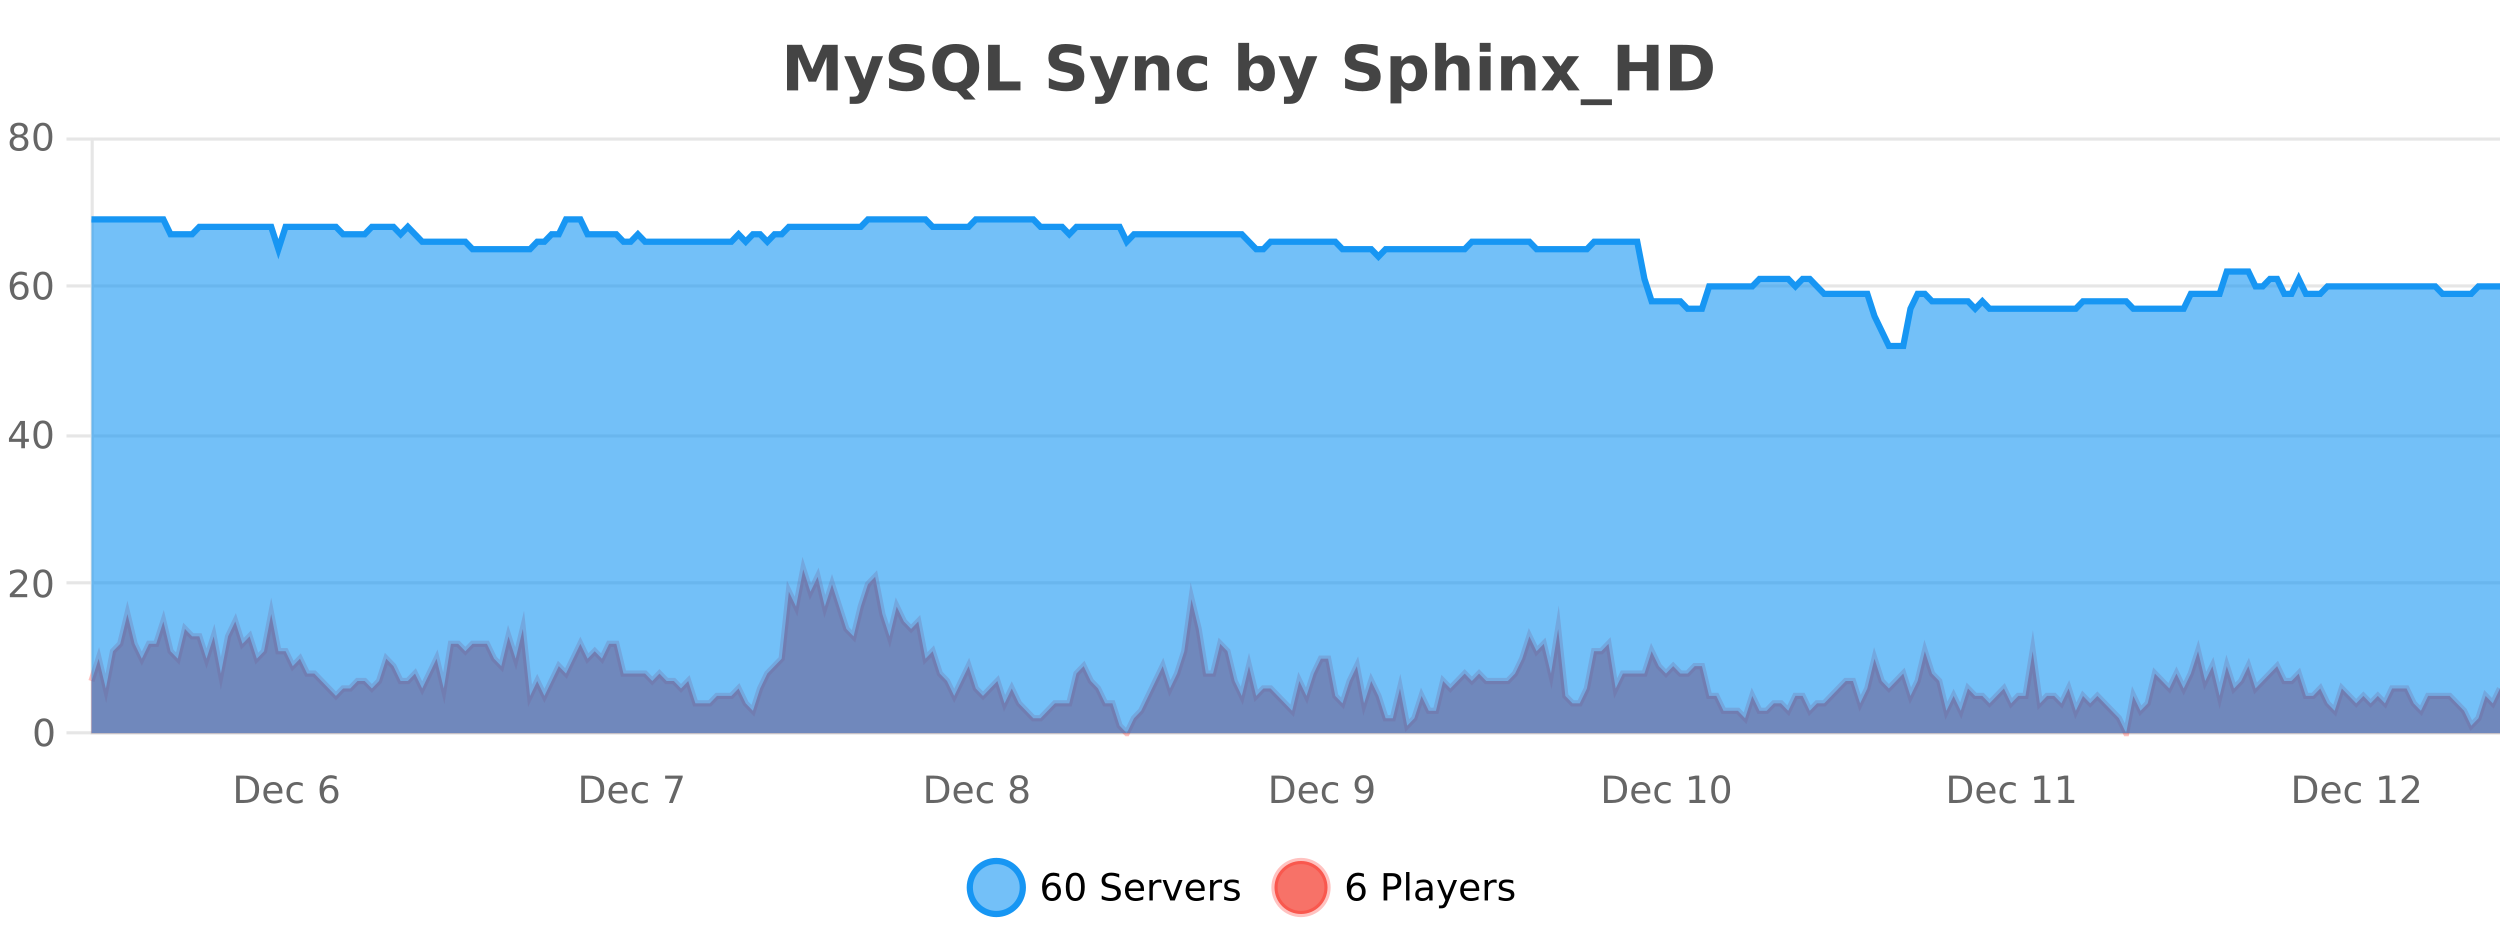
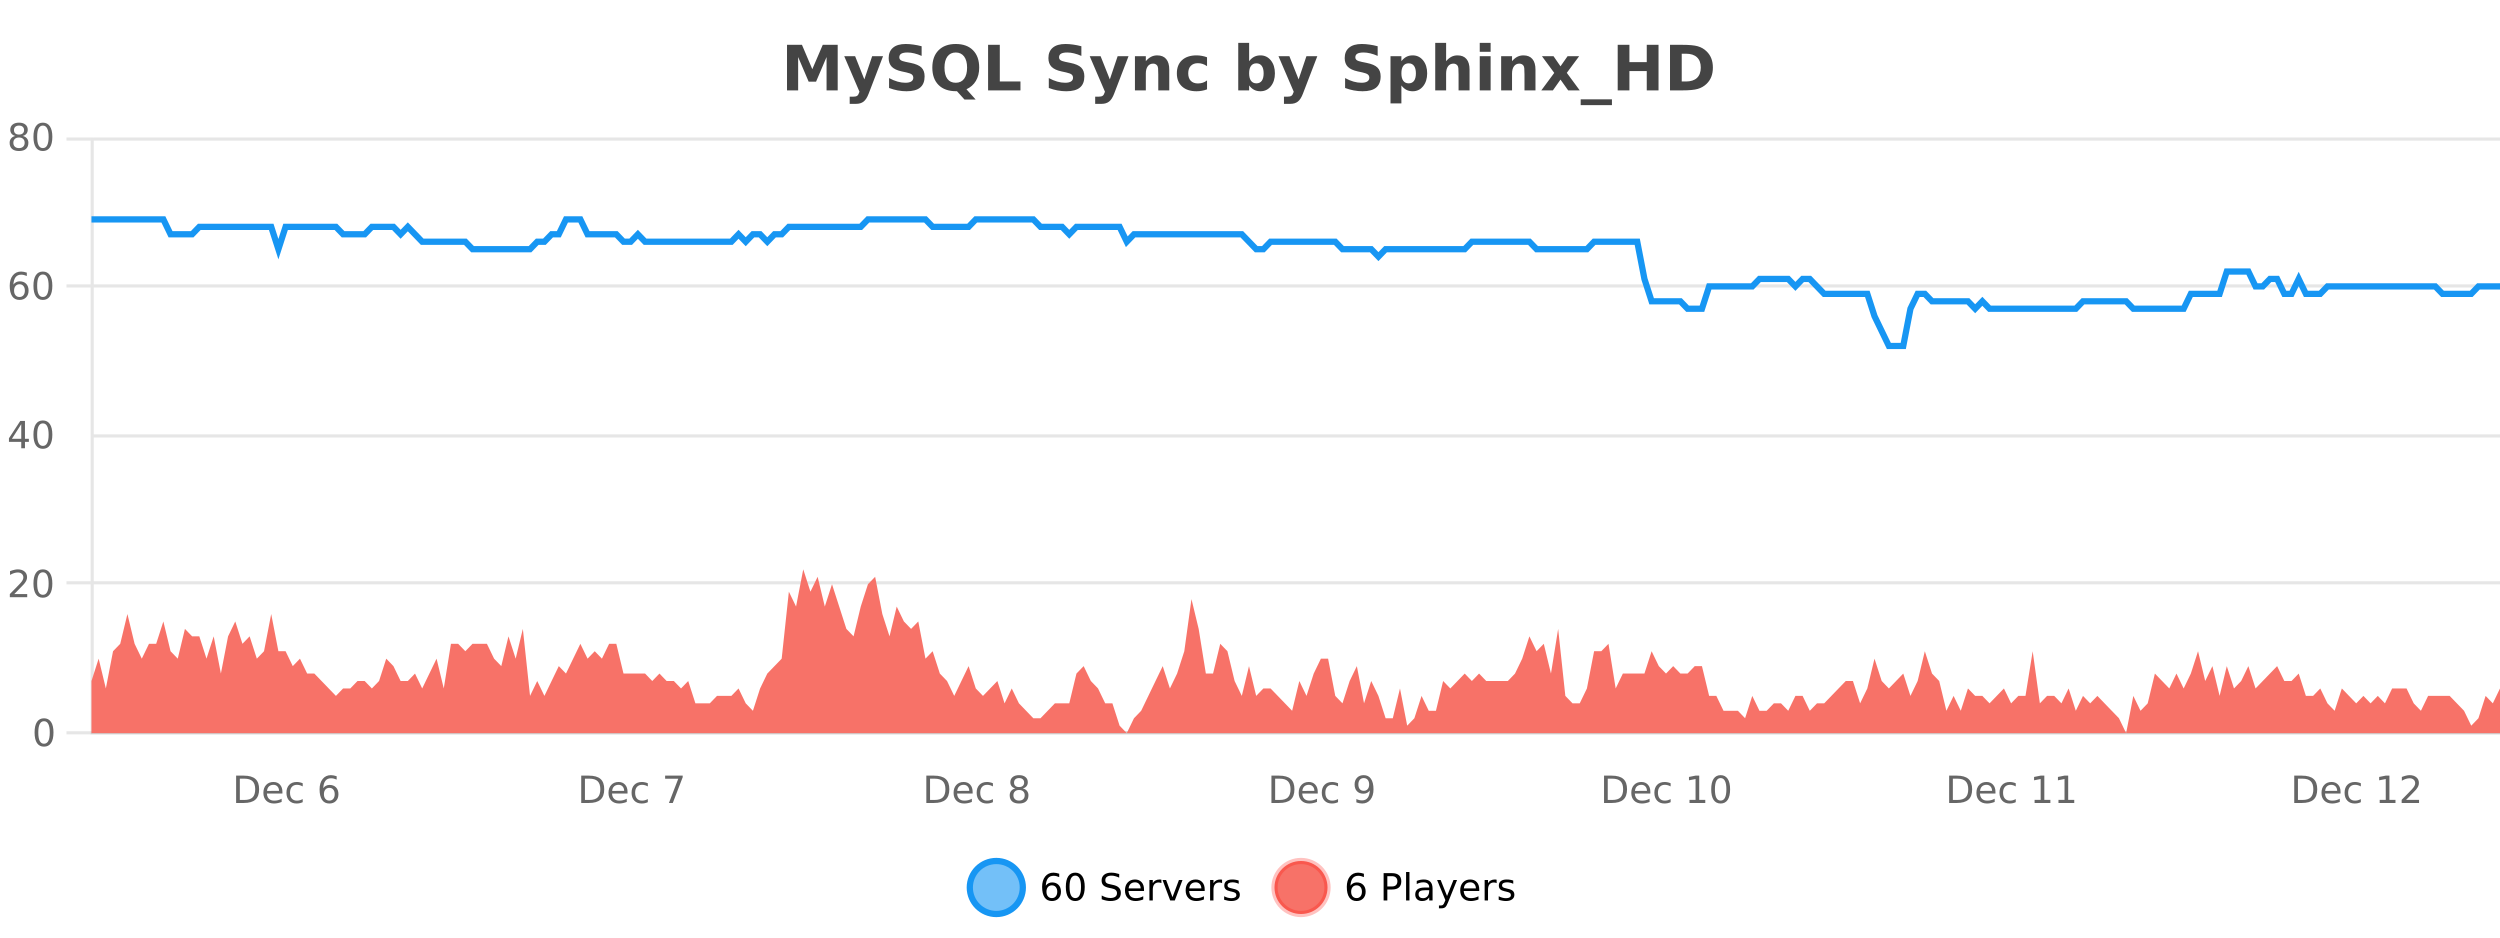
<svg xmlns="http://www.w3.org/2000/svg" width="800pt" height="300pt" viewBox="0 0 800 300" version="1.1">
  <defs>
    <clipPath id="clip1">
      <path d="M 282 263 L 356 263 L 356 300 L 282 300 Z M 282 263 " />
    </clipPath>
    <clipPath id="clip2">
      <path d="M 379 263 L 454 263 L 454 300 L 379 300 Z M 379 263 " />
    </clipPath>
    <clipPath id="clip3">
      <path d="M 29.27 182 L 800 182 L 800 234.602 L 29.27 234.602 Z M 29.27 182 " />
    </clipPath>
    <clipPath id="clip4">
-       <path d="M 28.27 153 L 800 153 L 800 235.602 L 28.27 235.602 Z M 28.27 153 " />
-     </clipPath>
+       </clipPath>
    <clipPath id="clip5">
      <path d="M 29.27 70 L 800 70 L 800 234.602 L 29.27 234.602 Z M 29.27 70 " />
    </clipPath>
    <clipPath id="clip6">
      <path d="M 28.27 43 L 800 43 L 800 139 L 28.27 139 Z M 28.27 43 " />
    </clipPath>
  </defs>
  <g id="surface1020346">
    <rect x="0" y="0" width="800" height="300" style="fill:rgb(100%,100%,100%);fill-opacity:1;stroke:none;" />
    <path style="fill:none;stroke-width:1;stroke-linecap:butt;stroke-linejoin:miter;stroke:rgb(0%,0%,0%);stroke-opacity:0.098;stroke-miterlimit:10;" d="M 30 234.5 L 800 234.5 " />
    <path style="fill:none;stroke-width:1;stroke-linecap:butt;stroke-linejoin:miter;stroke:rgb(0%,0%,0%);stroke-opacity:0.098;stroke-miterlimit:10;" d="M 21.27 234.5 L 29 234.5 " />
    <path style="fill:none;stroke-width:1;stroke-linecap:butt;stroke-linejoin:miter;stroke:rgb(0%,0%,0%);stroke-opacity:0.098;stroke-miterlimit:10;" d="M 30 186.5 L 800 186.5 " />
    <path style="fill:none;stroke-width:1;stroke-linecap:butt;stroke-linejoin:miter;stroke:rgb(0%,0%,0%);stroke-opacity:0.098;stroke-miterlimit:10;" d="M 21.27 186.5 L 29 186.5 " />
    <path style="fill:none;stroke-width:1;stroke-linecap:butt;stroke-linejoin:miter;stroke:rgb(0%,0%,0%);stroke-opacity:0.098;stroke-miterlimit:10;" d="M 30 139.5 L 800 139.5 " />
-     <path style="fill:none;stroke-width:1;stroke-linecap:butt;stroke-linejoin:miter;stroke:rgb(0%,0%,0%);stroke-opacity:0.098;stroke-miterlimit:10;" d="M 21.27 139.5 L 29 139.5 " />
    <path style="fill:none;stroke-width:1;stroke-linecap:butt;stroke-linejoin:miter;stroke:rgb(0%,0%,0%);stroke-opacity:0.098;stroke-miterlimit:10;" d="M 30 91.5 L 800 91.5 " />
    <path style="fill:none;stroke-width:1;stroke-linecap:butt;stroke-linejoin:miter;stroke:rgb(0%,0%,0%);stroke-opacity:0.098;stroke-miterlimit:10;" d="M 21.27 91.5 L 29 91.5 " />
    <path style="fill:none;stroke-width:1;stroke-linecap:butt;stroke-linejoin:miter;stroke:rgb(0%,0%,0%);stroke-opacity:0.098;stroke-miterlimit:10;" d="M 30 44.5 L 800 44.5 " />
    <path style="fill:none;stroke-width:1;stroke-linecap:butt;stroke-linejoin:miter;stroke:rgb(0%,0%,0%);stroke-opacity:0.098;stroke-miterlimit:10;" d="M 21.27 44.5 L 29 44.5 " />
    <path style=" stroke:none;fill-rule:nonzero;fill:rgb(9.02%,58.824%,95.294%);fill-opacity:0.6;" d="M 327.305 284 C 327.305 288.688 323.508 292.484 318.82 292.484 C 314.133 292.484 310.336 288.688 310.336 284 C 310.336 279.312 314.133 275.516 318.82 275.516 C 323.508 275.516 327.305 279.312 327.305 284 Z M 327.305 284 " />
    <g clip-path="url(#clip1)" clip-rule="nonzero">
      <path style="fill:none;stroke-width:2;stroke-linecap:butt;stroke-linejoin:miter;stroke:rgb(9.02%,58.824%,95.294%);stroke-opacity:1;stroke-miterlimit:10;" d="M 327.305 284 C 327.305 288.688 323.508 292.484 318.82 292.484 C 314.133 292.484 310.336 288.688 310.336 284 C 310.336 279.312 314.133 275.516 318.82 275.516 C 323.508 275.516 327.305 279.312 327.305 284 Z M 327.305 284 " />
    </g>
    <path style=" stroke:none;fill-rule:nonzero;fill:rgb(0%,0%,0%);fill-opacity:1;" d="M 336.602 283.312 C 336.07 283.312 335.648 283.496 335.336 283.859 C 335.023 284.227 334.867 284.719 334.867 285.344 C 334.867 285.98 335.023 286.48 335.336 286.844 C 335.648 287.211 336.07 287.391 336.602 287.391 C 337.133 287.391 337.547 287.211 337.852 286.844 C 338.164 286.48 338.32 285.98 338.32 285.344 C 338.32 284.719 338.164 284.227 337.852 283.859 C 337.547 283.496 337.133 283.312 336.602 283.312 Z M 338.945 279.594 L 338.945 280.672 C 338.641 280.539 338.34 280.434 338.039 280.359 C 337.734 280.289 337.438 280.25 337.148 280.25 C 336.367 280.25 335.766 280.516 335.352 281.047 C 334.945 281.57 334.711 282.359 334.648 283.422 C 334.875 283.09 335.164 282.836 335.508 282.656 C 335.859 282.469 336.246 282.375 336.664 282.375 C 337.539 282.375 338.23 282.641 338.742 283.172 C 339.25 283.703 339.508 284.43 339.508 285.344 C 339.508 286.25 339.242 286.977 338.711 287.516 C 338.18 288.059 337.477 288.328 336.602 288.328 C 335.578 288.328 334.805 287.945 334.273 287.172 C 333.742 286.391 333.477 285.266 333.477 283.797 C 333.477 282.414 333.805 281.309 334.461 280.484 C 335.117 279.664 335.996 279.25 337.102 279.25 C 337.391 279.25 337.688 279.281 337.992 279.344 C 338.293 279.398 338.609 279.48 338.945 279.594 Z M 344.082 280.188 C 343.477 280.188 343.02 280.492 342.707 281.094 C 342.402 281.688 342.254 282.59 342.254 283.797 C 342.254 284.996 342.402 285.898 342.707 286.5 C 343.02 287.094 343.477 287.391 344.082 287.391 C 344.695 287.391 345.152 287.094 345.457 286.5 C 345.77 285.898 345.926 284.996 345.926 283.797 C 345.926 282.59 345.77 281.688 345.457 281.094 C 345.152 280.492 344.695 280.188 344.082 280.188 Z M 344.082 279.25 C 345.059 279.25 345.809 279.641 346.332 280.422 C 346.852 281.195 347.113 282.32 347.113 283.797 C 347.113 285.266 346.852 286.391 346.332 287.172 C 345.809 287.945 345.059 288.328 344.082 288.328 C 343.102 288.328 342.352 287.945 341.832 287.172 C 341.32 286.391 341.066 285.266 341.066 283.797 C 341.066 282.32 341.32 281.195 341.832 280.422 C 342.352 279.641 343.102 279.25 344.082 279.25 Z M 358.141 279.688 L 358.141 280.844 C 357.691 280.637 357.266 280.48 356.859 280.375 C 356.461 280.262 356.082 280.203 355.719 280.203 C 355.07 280.203 354.57 280.328 354.219 280.578 C 353.875 280.828 353.703 281.188 353.703 281.656 C 353.703 282.043 353.816 282.336 354.047 282.531 C 354.273 282.73 354.719 282.887 355.375 283 L 356.078 283.156 C 356.961 283.324 357.613 283.621 358.031 284.047 C 358.457 284.465 358.672 285.027 358.672 285.734 C 358.672 286.59 358.383 287.234 357.812 287.672 C 357.25 288.109 356.414 288.328 355.312 288.328 C 354.906 288.328 354.469 288.281 354 288.188 C 353.531 288.094 353.047 287.953 352.547 287.766 L 352.547 286.547 C 353.023 286.82 353.492 287.023 353.953 287.156 C 354.422 287.293 354.875 287.359 355.312 287.359 C 355.988 287.359 356.508 287.23 356.875 286.969 C 357.25 286.699 357.438 286.32 357.438 285.828 C 357.438 285.402 357.301 285.07 357.031 284.828 C 356.77 284.578 356.336 284.398 355.734 284.281 L 355.016 284.141 C 354.129 283.965 353.488 283.688 353.094 283.312 C 352.707 282.938 352.516 282.418 352.516 281.75 C 352.516 280.969 352.785 280.359 353.328 279.922 C 353.867 279.477 354.617 279.25 355.578 279.25 C 355.992 279.25 356.41 279.289 356.828 279.359 C 357.254 279.434 357.691 279.543 358.141 279.688 Z M 366.086 284.609 L 366.086 285.125 L 361.117 285.125 C 361.168 285.875 361.391 286.445 361.789 286.828 C 362.195 287.215 362.75 287.406 363.461 287.406 C 363.875 287.406 364.277 287.359 364.664 287.266 C 365.059 287.164 365.449 287.008 365.836 286.797 L 365.836 287.828 C 365.438 287.984 365.039 288.105 364.633 288.188 C 364.227 288.281 363.812 288.328 363.398 288.328 C 362.355 288.328 361.527 288.027 360.914 287.422 C 360.297 286.809 359.992 285.98 359.992 284.938 C 359.992 283.867 360.281 283.016 360.867 282.391 C 361.449 281.758 362.23 281.438 363.211 281.438 C 364.094 281.438 364.793 281.727 365.305 282.297 C 365.824 282.859 366.086 283.633 366.086 284.609 Z M 365.008 284.281 C 364.996 283.699 364.828 283.23 364.508 282.875 C 364.184 282.523 363.758 282.344 363.227 282.344 C 362.621 282.344 362.137 282.516 361.773 282.859 C 361.418 283.203 361.215 283.684 361.164 284.297 Z M 371.656 282.594 C 371.531 282.531 371.395 282.484 371.25 282.453 C 371.113 282.414 370.957 282.391 370.781 282.391 C 370.176 282.391 369.707 282.59 369.375 282.984 C 369.051 283.383 368.891 283.953 368.891 284.703 L 368.891 288.156 L 367.812 288.156 L 367.812 281.594 L 368.891 281.594 L 368.891 282.609 C 369.117 282.215 369.414 281.922 369.781 281.734 C 370.145 281.539 370.586 281.438 371.109 281.438 C 371.18 281.438 371.258 281.445 371.344 281.453 C 371.438 281.465 371.535 281.48 371.641 281.5 Z M 372.012 281.594 L 373.152 281.594 L 375.199 287.094 L 377.262 281.594 L 378.402 281.594 L 375.934 288.156 L 374.465 288.156 Z M 385.504 284.609 L 385.504 285.125 L 380.535 285.125 C 380.586 285.875 380.809 286.445 381.207 286.828 C 381.613 287.215 382.168 287.406 382.879 287.406 C 383.293 287.406 383.695 287.359 384.082 287.266 C 384.477 287.164 384.867 287.008 385.254 286.797 L 385.254 287.828 C 384.855 287.984 384.457 288.105 384.051 288.188 C 383.645 288.281 383.23 288.328 382.816 288.328 C 381.773 288.328 380.945 288.027 380.332 287.422 C 379.715 286.809 379.41 285.98 379.41 284.938 C 379.41 283.867 379.699 283.016 380.285 282.391 C 380.867 281.758 381.648 281.438 382.629 281.438 C 383.512 281.438 384.211 281.727 384.723 282.297 C 385.242 282.859 385.504 283.633 385.504 284.609 Z M 384.426 284.281 C 384.414 283.699 384.246 283.23 383.926 282.875 C 383.602 282.523 383.176 282.344 382.645 282.344 C 382.039 282.344 381.555 282.516 381.191 282.859 C 380.836 283.203 380.633 283.684 380.582 284.297 Z M 391.074 282.594 C 390.949 282.531 390.812 282.484 390.668 282.453 C 390.531 282.414 390.375 282.391 390.199 282.391 C 389.594 282.391 389.125 282.59 388.793 282.984 C 388.469 283.383 388.309 283.953 388.309 284.703 L 388.309 288.156 L 387.23 288.156 L 387.23 281.594 L 388.309 281.594 L 388.309 282.609 C 388.535 282.215 388.832 281.922 389.199 281.734 C 389.562 281.539 390.004 281.438 390.527 281.438 C 390.598 281.438 390.676 281.445 390.762 281.453 C 390.855 281.465 390.953 281.48 391.059 281.5 Z M 396.383 281.781 L 396.383 282.812 C 396.078 282.656 395.762 282.543 395.43 282.469 C 395.105 282.387 394.766 282.344 394.414 282.344 C 393.883 282.344 393.48 282.43 393.211 282.594 C 392.938 282.75 392.805 282.996 392.805 283.328 C 392.805 283.578 392.898 283.777 393.086 283.922 C 393.281 284.059 393.672 284.188 394.258 284.312 L 394.617 284.406 C 395.387 284.562 395.934 284.793 396.258 285.094 C 396.578 285.398 396.742 285.812 396.742 286.344 C 396.742 286.961 396.496 287.445 396.008 287.797 C 395.527 288.152 394.867 288.328 394.023 288.328 C 393.668 288.328 393.297 288.289 392.914 288.219 C 392.539 288.156 392.141 288.059 391.727 287.922 L 391.727 286.797 C 392.121 287.008 392.512 287.164 392.898 287.266 C 393.281 287.371 393.668 287.422 394.055 287.422 C 394.555 287.422 394.938 287.34 395.211 287.172 C 395.492 286.996 395.633 286.746 395.633 286.422 C 395.633 286.133 395.531 285.906 395.336 285.75 C 395.137 285.594 394.703 285.445 394.039 285.297 L 393.664 285.219 C 392.996 285.074 392.512 284.855 392.211 284.562 C 391.918 284.273 391.773 283.875 391.773 283.375 C 391.773 282.75 391.992 282.273 392.43 281.938 C 392.867 281.605 393.484 281.438 394.289 281.438 C 394.684 281.438 395.059 281.469 395.414 281.531 C 395.766 281.586 396.09 281.668 396.383 281.781 Z M 328.82 277.016 " />
    <path style=" stroke:none;fill-rule:nonzero;fill:rgb(96.863%,44.706%,40.784%);fill-opacity:1;" d="M 424.809 284 C 424.809 288.688 421.008 292.484 416.32 292.484 C 411.637 292.484 407.836 288.688 407.836 284 C 407.836 279.312 411.637 275.516 416.32 275.516 C 421.008 275.516 424.809 279.312 424.809 284 Z M 424.809 284 " />
    <g clip-path="url(#clip2)" clip-rule="nonzero">
      <path style="fill:none;stroke-width:2;stroke-linecap:butt;stroke-linejoin:miter;stroke:rgb(100%,4.706%,0%);stroke-opacity:0.247;stroke-miterlimit:10;" d="M 424.809 284 C 424.809 288.688 421.008 292.484 416.32 292.484 C 411.637 292.484 407.836 288.688 407.836 284 C 407.836 279.312 411.637 275.516 416.32 275.516 C 421.008 275.516 424.809 279.312 424.809 284 Z M 424.809 284 " />
    </g>
    <path style=" stroke:none;fill-rule:nonzero;fill:rgb(0%,0%,0%);fill-opacity:1;" d="M 434.102 283.312 C 433.57 283.312 433.148 283.496 432.836 283.859 C 432.523 284.227 432.367 284.719 432.367 285.344 C 432.367 285.98 432.523 286.48 432.836 286.844 C 433.148 287.211 433.57 287.391 434.102 287.391 C 434.633 287.391 435.047 287.211 435.352 286.844 C 435.664 286.48 435.82 285.98 435.82 285.344 C 435.82 284.719 435.664 284.227 435.352 283.859 C 435.047 283.496 434.633 283.312 434.102 283.312 Z M 436.445 279.594 L 436.445 280.672 C 436.141 280.539 435.84 280.434 435.539 280.359 C 435.234 280.289 434.938 280.25 434.648 280.25 C 433.867 280.25 433.266 280.516 432.852 281.047 C 432.445 281.57 432.211 282.359 432.148 283.422 C 432.375 283.09 432.664 282.836 433.008 282.656 C 433.359 282.469 433.746 282.375 434.164 282.375 C 435.039 282.375 435.73 282.641 436.242 283.172 C 436.75 283.703 437.008 284.43 437.008 285.344 C 437.008 286.25 436.742 286.977 436.211 287.516 C 435.68 288.059 434.977 288.328 434.102 288.328 C 433.078 288.328 432.305 287.945 431.773 287.172 C 431.242 286.391 430.977 285.266 430.977 283.797 C 430.977 282.414 431.305 281.309 431.961 280.484 C 432.617 279.664 433.496 279.25 434.602 279.25 C 434.891 279.25 435.188 279.281 435.492 279.344 C 435.793 279.398 436.109 279.48 436.445 279.594 Z M 443.945 280.375 L 443.945 283.672 L 445.43 283.672 C 445.98 283.672 446.406 283.531 446.711 283.25 C 447.012 282.961 447.164 282.547 447.164 282.016 C 447.164 281.496 447.012 281.094 446.711 280.812 C 446.406 280.523 445.98 280.375 445.43 280.375 Z M 442.758 279.406 L 445.43 279.406 C 446.418 279.406 447.164 279.633 447.664 280.078 C 448.164 280.516 448.414 281.164 448.414 282.016 C 448.414 282.883 448.164 283.539 447.664 283.984 C 447.164 284.422 446.418 284.641 445.43 284.641 L 443.945 284.641 L 443.945 288.156 L 442.758 288.156 Z M 449.945 279.031 L 451.023 279.031 L 451.023 288.156 L 449.945 288.156 Z M 456.266 284.859 C 455.398 284.859 454.797 284.961 454.453 285.156 C 454.117 285.355 453.953 285.695 453.953 286.172 C 453.953 286.559 454.078 286.867 454.328 287.094 C 454.586 287.312 454.93 287.422 455.359 287.422 C 455.961 287.422 456.441 287.215 456.797 286.797 C 457.16 286.371 457.344 285.805 457.344 285.094 L 457.344 284.859 Z M 458.422 284.406 L 458.422 288.156 L 457.344 288.156 L 457.344 287.156 C 457.094 287.555 456.785 287.852 456.422 288.047 C 456.055 288.234 455.609 288.328 455.078 288.328 C 454.398 288.328 453.863 288.141 453.469 287.766 C 453.07 287.383 452.875 286.875 452.875 286.25 C 452.875 285.512 453.117 284.953 453.609 284.578 C 454.109 284.203 454.848 284.016 455.828 284.016 L 457.344 284.016 L 457.344 283.906 C 457.344 283.406 457.176 283.023 456.844 282.75 C 456.52 282.48 456.066 282.344 455.484 282.344 C 455.109 282.344 454.738 282.391 454.375 282.484 C 454.02 282.578 453.68 282.715 453.359 282.891 L 453.359 281.891 C 453.754 281.734 454.133 281.621 454.5 281.547 C 454.875 281.477 455.238 281.438 455.594 281.438 C 456.539 281.438 457.25 281.684 457.719 282.172 C 458.188 282.664 458.422 283.406 458.422 284.406 Z M 463.367 288.766 C 463.062 289.547 462.766 290.055 462.477 290.297 C 462.184 290.535 461.797 290.656 461.32 290.656 L 460.461 290.656 L 460.461 289.75 L 461.086 289.75 C 461.387 289.75 461.617 289.676 461.773 289.531 C 461.938 289.395 462.121 289.066 462.32 288.547 L 462.523 288.047 L 459.867 281.594 L 461.008 281.594 L 463.055 286.719 L 465.117 281.594 L 466.258 281.594 Z M 473.359 284.609 L 473.359 285.125 L 468.391 285.125 C 468.441 285.875 468.664 286.445 469.062 286.828 C 469.469 287.215 470.023 287.406 470.734 287.406 C 471.148 287.406 471.551 287.359 471.938 287.266 C 472.332 287.164 472.723 287.008 473.109 286.797 L 473.109 287.828 C 472.711 287.984 472.312 288.105 471.906 288.188 C 471.5 288.281 471.086 288.328 470.672 288.328 C 469.629 288.328 468.801 288.027 468.188 287.422 C 467.57 286.809 467.266 285.98 467.266 284.938 C 467.266 283.867 467.555 283.016 468.141 282.391 C 468.723 281.758 469.504 281.438 470.484 281.438 C 471.367 281.438 472.066 281.727 472.578 282.297 C 473.098 282.859 473.359 283.633 473.359 284.609 Z M 472.281 284.281 C 472.27 283.699 472.102 283.23 471.781 282.875 C 471.457 282.523 471.031 282.344 470.5 282.344 C 469.895 282.344 469.41 282.516 469.047 282.859 C 468.691 283.203 468.488 283.684 468.438 284.297 Z M 478.93 282.594 C 478.805 282.531 478.668 282.484 478.523 282.453 C 478.387 282.414 478.23 282.391 478.055 282.391 C 477.449 282.391 476.98 282.59 476.648 282.984 C 476.324 283.383 476.164 283.953 476.164 284.703 L 476.164 288.156 L 475.086 288.156 L 475.086 281.594 L 476.164 281.594 L 476.164 282.609 C 476.391 282.215 476.688 281.922 477.055 281.734 C 477.418 281.539 477.859 281.438 478.383 281.438 C 478.453 281.438 478.531 281.445 478.617 281.453 C 478.711 281.465 478.809 281.48 478.914 281.5 Z M 484.238 281.781 L 484.238 282.812 C 483.934 282.656 483.617 282.543 483.285 282.469 C 482.961 282.387 482.621 282.344 482.27 282.344 C 481.738 282.344 481.336 282.43 481.066 282.594 C 480.793 282.75 480.66 282.996 480.66 283.328 C 480.66 283.578 480.754 283.777 480.941 283.922 C 481.137 284.059 481.527 284.188 482.113 284.312 L 482.473 284.406 C 483.242 284.562 483.789 284.793 484.113 285.094 C 484.434 285.398 484.598 285.812 484.598 286.344 C 484.598 286.961 484.352 287.445 483.863 287.797 C 483.383 288.152 482.723 288.328 481.879 288.328 C 481.523 288.328 481.152 288.289 480.77 288.219 C 480.395 288.156 479.996 288.059 479.582 287.922 L 479.582 286.797 C 479.977 287.008 480.367 287.164 480.754 287.266 C 481.137 287.371 481.523 287.422 481.91 287.422 C 482.41 287.422 482.793 287.34 483.066 287.172 C 483.348 286.996 483.488 286.746 483.488 286.422 C 483.488 286.133 483.387 285.906 483.191 285.75 C 482.992 285.594 482.559 285.445 481.895 285.297 L 481.52 285.219 C 480.852 285.074 480.367 284.855 480.066 284.562 C 479.773 284.273 479.629 283.875 479.629 283.375 C 479.629 282.75 479.848 282.273 480.285 281.938 C 480.723 281.605 481.34 281.438 482.145 281.438 C 482.539 281.438 482.914 281.469 483.27 281.531 C 483.621 281.586 483.945 281.668 484.238 281.781 Z M 426.32 277.016 " />
    <path style=" stroke:none;fill-rule:nonzero;fill:rgb(26.667%,26.667%,26.667%);fill-opacity:1;" d="M 251.844 14.344 L 256.625 14.344 L 259.938 22.141 L 263.281 14.344 L 268.062 14.344 L 268.062 28.922 L 264.5 28.922 L 264.5 18.25 L 261.141 26.125 L 258.766 26.125 L 255.406 18.25 L 255.406 28.922 L 251.844 28.922 Z M 270.152 17.984 L 273.637 17.984 L 276.59 25.406 L 279.09 17.984 L 282.574 17.984 L 277.98 29.953 C 277.52 31.172 276.98 32.02 276.355 32.5 C 275.738 32.988 274.934 33.234 273.934 33.234 L 271.902 33.234 L 271.902 30.938 L 272.996 30.938 C 273.59 30.938 274.02 30.844 274.293 30.656 C 274.562 30.469 274.77 30.129 274.918 29.641 L 275.027 29.344 Z M 294.922 14.797 L 294.922 17.891 C 294.117 17.527 293.336 17.258 292.578 17.078 C 291.816 16.891 291.098 16.797 290.422 16.797 C 289.523 16.797 288.859 16.922 288.422 17.172 C 287.992 17.422 287.781 17.809 287.781 18.328 C 287.781 18.715 287.926 19.016 288.219 19.234 C 288.508 19.453 289.035 19.641 289.797 19.797 L 291.391 20.125 C 293.016 20.449 294.164 20.945 294.844 21.609 C 295.531 22.277 295.875 23.219 295.875 24.438 C 295.875 26.043 295.395 27.242 294.438 28.031 C 293.488 28.812 292.035 29.203 290.078 29.203 C 289.148 29.203 288.219 29.113 287.281 28.938 C 286.352 28.762 285.426 28.5 284.5 28.156 L 284.5 24.984 C 285.426 25.484 286.32 25.859 287.188 26.109 C 288.062 26.359 288.906 26.484 289.719 26.484 C 290.539 26.484 291.164 26.352 291.594 26.078 C 292.031 25.797 292.25 25.402 292.25 24.891 C 292.25 24.445 292.098 24.094 291.797 23.844 C 291.504 23.594 290.914 23.371 290.031 23.172 L 288.578 22.859 C 287.117 22.547 286.051 22.055 285.375 21.375 C 284.707 20.688 284.375 19.762 284.375 18.594 C 284.375 17.148 284.844 16.031 285.781 15.25 C 286.719 14.469 288.066 14.078 289.828 14.078 C 290.629 14.078 291.453 14.141 292.297 14.266 C 293.141 14.383 294.016 14.559 294.922 14.797 Z M 306.234 29.188 L 305.953 29.188 C 303.547 29.188 301.676 28.527 300.344 27.203 C 299.008 25.871 298.344 24.016 298.344 21.641 C 298.344 19.277 299.004 17.43 300.328 16.094 C 301.66 14.75 303.5 14.078 305.844 14.078 C 308.207 14.078 310.047 14.746 311.359 16.078 C 312.68 17.402 313.344 19.258 313.344 21.641 C 313.344 23.289 312.988 24.703 312.281 25.891 C 311.582 27.07 310.578 27.961 309.266 28.562 L 312.203 31.844 L 308.625 31.844 Z M 305.844 16.797 C 304.695 16.797 303.805 17.227 303.172 18.078 C 302.547 18.922 302.234 20.109 302.234 21.641 C 302.234 23.203 302.539 24.402 303.156 25.234 C 303.77 26.07 304.664 26.484 305.844 26.484 C 306.988 26.484 307.879 26.062 308.516 25.219 C 309.148 24.367 309.469 23.172 309.469 21.641 C 309.469 20.109 309.148 18.922 308.516 18.078 C 307.879 17.227 306.988 16.797 305.844 16.797 Z M 316.188 14.344 L 319.938 14.344 L 319.938 26.078 L 326.547 26.078 L 326.547 28.922 L 316.188 28.922 Z M 346.039 14.797 L 346.039 17.891 C 345.234 17.527 344.453 17.258 343.695 17.078 C 342.934 16.891 342.215 16.797 341.539 16.797 C 340.641 16.797 339.977 16.922 339.539 17.172 C 339.109 17.422 338.898 17.809 338.898 18.328 C 338.898 18.715 339.043 19.016 339.336 19.234 C 339.625 19.453 340.152 19.641 340.914 19.797 L 342.508 20.125 C 344.133 20.449 345.281 20.945 345.961 21.609 C 346.648 22.277 346.992 23.219 346.992 24.438 C 346.992 26.043 346.512 27.242 345.555 28.031 C 344.605 28.812 343.152 29.203 341.195 29.203 C 340.266 29.203 339.336 29.113 338.398 28.938 C 337.469 28.762 336.543 28.5 335.617 28.156 L 335.617 24.984 C 336.543 25.484 337.438 25.859 338.305 26.109 C 339.18 26.359 340.023 26.484 340.836 26.484 C 341.656 26.484 342.281 26.352 342.711 26.078 C 343.148 25.797 343.367 25.402 343.367 24.891 C 343.367 24.445 343.215 24.094 342.914 23.844 C 342.621 23.594 342.031 23.371 341.148 23.172 L 339.695 22.859 C 338.234 22.547 337.168 22.055 336.492 21.375 C 335.824 20.688 335.492 19.762 335.492 18.594 C 335.492 17.148 335.961 16.031 336.898 15.25 C 337.836 14.469 339.184 14.078 340.945 14.078 C 341.746 14.078 342.57 14.141 343.414 14.266 C 344.258 14.383 345.133 14.559 346.039 14.797 Z M 348.707 17.984 L 352.191 17.984 L 355.145 25.406 L 357.645 17.984 L 361.129 17.984 L 356.535 29.953 C 356.074 31.172 355.535 32.02 354.91 32.5 C 354.293 32.988 353.488 33.234 352.488 33.234 L 350.457 33.234 L 350.457 30.938 L 351.551 30.938 C 352.145 30.938 352.574 30.844 352.848 30.656 C 353.117 30.469 353.324 30.129 353.473 29.641 L 353.582 29.344 Z M 374.164 22.266 L 374.164 28.922 L 370.648 28.922 L 370.648 23.828 C 370.648 22.883 370.625 22.23 370.586 21.875 C 370.543 21.512 370.469 21.246 370.367 21.078 C 370.23 20.852 370.043 20.672 369.805 20.547 C 369.574 20.422 369.309 20.359 369.008 20.359 C 368.277 20.359 367.703 20.641 367.289 21.203 C 366.871 21.766 366.664 22.547 366.664 23.547 L 366.664 28.922 L 363.18 28.922 L 363.18 17.984 L 366.664 17.984 L 366.664 19.578 C 367.195 18.945 367.758 18.477 368.352 18.172 C 368.945 17.871 369.594 17.719 370.305 17.719 C 371.574 17.719 372.531 18.109 373.18 18.891 C 373.836 19.664 374.164 20.789 374.164 22.266 Z M 386.25 18.328 L 386.25 21.172 C 385.781 20.852 385.305 20.609 384.828 20.453 C 384.348 20.297 383.848 20.219 383.328 20.219 C 382.359 20.219 381.598 20.508 381.047 21.078 C 380.504 21.641 380.234 22.438 380.234 23.469 C 380.234 24.492 380.504 25.289 381.047 25.859 C 381.598 26.422 382.359 26.703 383.328 26.703 C 383.879 26.703 384.398 26.625 384.891 26.469 C 385.379 26.305 385.832 26.059 386.25 25.734 L 386.25 28.594 C 385.707 28.805 385.156 28.953 384.594 29.047 C 384.031 29.148 383.461 29.203 382.891 29.203 C 380.922 29.203 379.379 28.699 378.266 27.688 C 377.148 26.68 376.594 25.273 376.594 23.469 C 376.594 21.656 377.148 20.246 378.266 19.234 C 379.379 18.227 380.922 17.719 382.891 17.719 C 383.461 17.719 384.023 17.773 384.578 17.875 C 385.141 17.969 385.695 18.121 386.25 18.328 Z M 402.051 26.672 C 402.801 26.672 403.371 26.402 403.77 25.859 C 404.164 25.309 404.363 24.512 404.363 23.469 C 404.363 22.43 404.164 21.637 403.77 21.094 C 403.371 20.543 402.801 20.266 402.051 20.266 C 401.301 20.266 400.723 20.543 400.316 21.094 C 399.918 21.637 399.723 22.43 399.723 23.469 C 399.723 24.5 399.918 25.293 400.316 25.844 C 400.723 26.398 401.301 26.672 402.051 26.672 Z M 399.723 19.578 C 400.211 18.945 400.746 18.477 401.332 18.172 C 401.914 17.871 402.586 17.719 403.348 17.719 C 404.699 17.719 405.809 18.258 406.676 19.328 C 407.539 20.402 407.973 21.781 407.973 23.469 C 407.973 25.148 407.539 26.523 406.676 27.594 C 405.809 28.668 404.699 29.203 403.348 29.203 C 402.586 29.203 401.914 29.051 401.332 28.75 C 400.746 28.449 400.211 27.98 399.723 27.344 L 399.723 28.922 L 396.238 28.922 L 396.238 13.719 L 399.723 13.719 Z M 409.117 17.984 L 412.602 17.984 L 415.555 25.406 L 418.055 17.984 L 421.539 17.984 L 416.945 29.953 C 416.484 31.172 415.945 32.02 415.32 32.5 C 414.703 32.988 413.898 33.234 412.898 33.234 L 410.867 33.234 L 410.867 30.938 L 411.961 30.938 C 412.555 30.938 412.984 30.844 413.258 30.656 C 413.527 30.469 413.734 30.129 413.883 29.641 L 413.992 29.344 Z M 440.852 14.797 L 440.852 17.891 C 440.047 17.527 439.266 17.258 438.508 17.078 C 437.746 16.891 437.027 16.797 436.352 16.797 C 435.453 16.797 434.789 16.922 434.352 17.172 C 433.922 17.422 433.711 17.809 433.711 18.328 C 433.711 18.715 433.855 19.016 434.148 19.234 C 434.438 19.453 434.965 19.641 435.727 19.797 L 437.32 20.125 C 438.945 20.449 440.094 20.945 440.773 21.609 C 441.461 22.277 441.805 23.219 441.805 24.438 C 441.805 26.043 441.324 27.242 440.367 28.031 C 439.418 28.812 437.965 29.203 436.008 29.203 C 435.078 29.203 434.148 29.113 433.211 28.938 C 432.281 28.762 431.355 28.5 430.43 28.156 L 430.43 24.984 C 431.355 25.484 432.25 25.859 433.117 26.109 C 433.992 26.359 434.836 26.484 435.648 26.484 C 436.469 26.484 437.094 26.352 437.523 26.078 C 437.961 25.797 438.18 25.402 438.18 24.891 C 438.18 24.445 438.027 24.094 437.727 23.844 C 437.434 23.594 436.844 23.371 435.961 23.172 L 434.508 22.859 C 433.047 22.547 431.98 22.055 431.305 21.375 C 430.637 20.688 430.305 19.762 430.305 18.594 C 430.305 17.148 430.773 16.031 431.711 15.25 C 432.648 14.469 433.996 14.078 435.758 14.078 C 436.559 14.078 437.383 14.141 438.227 14.266 C 439.07 14.383 439.945 14.559 440.852 14.797 Z M 448.445 27.344 L 448.445 33.078 L 444.961 33.078 L 444.961 17.984 L 448.445 17.984 L 448.445 19.578 C 448.934 18.945 449.469 18.477 450.055 18.172 C 450.637 17.871 451.309 17.719 452.07 17.719 C 453.422 17.719 454.531 18.258 455.398 19.328 C 456.262 20.402 456.695 21.781 456.695 23.469 C 456.695 25.148 456.262 26.523 455.398 27.594 C 454.531 28.668 453.422 29.203 452.07 29.203 C 451.309 29.203 450.637 29.051 450.055 28.75 C 449.469 28.449 448.934 27.98 448.445 27.344 Z M 450.773 20.266 C 450.023 20.266 449.445 20.543 449.039 21.094 C 448.641 21.637 448.445 22.43 448.445 23.469 C 448.445 24.5 448.641 25.293 449.039 25.844 C 449.445 26.398 450.023 26.672 450.773 26.672 C 451.523 26.672 452.094 26.402 452.492 25.859 C 452.887 25.309 453.086 24.512 453.086 23.469 C 453.086 22.43 452.887 21.637 452.492 21.094 C 452.094 20.543 451.523 20.266 450.773 20.266 Z M 470.258 22.266 L 470.258 28.922 L 466.742 28.922 L 466.742 23.844 C 466.742 22.887 466.719 22.23 466.68 21.875 C 466.637 21.512 466.562 21.246 466.461 21.078 C 466.324 20.852 466.137 20.672 465.898 20.547 C 465.668 20.422 465.402 20.359 465.102 20.359 C 464.371 20.359 463.797 20.641 463.383 21.203 C 462.965 21.766 462.758 22.547 462.758 23.547 L 462.758 28.922 L 459.273 28.922 L 459.273 13.719 L 462.758 13.719 L 462.758 19.578 C 463.289 18.945 463.852 18.477 464.445 18.172 C 465.039 17.871 465.688 17.719 466.398 17.719 C 467.668 17.719 468.625 18.109 469.273 18.891 C 469.93 19.664 470.258 20.789 470.258 22.266 Z M 473.516 17.984 L 477 17.984 L 477 28.922 L 473.516 28.922 Z M 473.516 13.719 L 477 13.719 L 477 16.578 L 473.516 16.578 Z M 491.352 22.266 L 491.352 28.922 L 487.836 28.922 L 487.836 23.828 C 487.836 22.883 487.812 22.23 487.773 21.875 C 487.73 21.512 487.656 21.246 487.555 21.078 C 487.418 20.852 487.23 20.672 486.992 20.547 C 486.762 20.422 486.496 20.359 486.195 20.359 C 485.465 20.359 484.891 20.641 484.477 21.203 C 484.059 21.766 483.852 22.547 483.852 23.547 L 483.852 28.922 L 480.367 28.922 L 480.367 17.984 L 483.852 17.984 L 483.852 19.578 C 484.383 18.945 484.945 18.477 485.539 18.172 C 486.133 17.871 486.781 17.719 487.492 17.719 C 488.762 17.719 489.719 18.109 490.367 18.891 C 491.023 19.664 491.352 20.789 491.352 22.266 Z M 497.359 23.328 L 493.422 17.984 L 497.125 17.984 L 499.359 21.219 L 501.625 17.984 L 505.328 17.984 L 501.375 23.312 L 505.516 28.922 L 501.812 28.922 L 499.359 25.469 L 496.922 28.922 L 493.219 28.922 Z M 515.82 31.781 L 515.82 33.641 L 505.82 33.641 L 505.82 31.781 Z M 517.664 14.344 L 521.414 14.344 L 521.414 19.891 L 526.961 19.891 L 526.961 14.344 L 530.727 14.344 L 530.727 28.922 L 526.961 28.922 L 526.961 22.734 L 521.414 22.734 L 521.414 28.922 L 517.664 28.922 Z M 538.152 17.188 L 538.152 26.078 L 539.496 26.078 C 541.035 26.078 542.215 25.699 543.027 24.938 C 543.84 24.18 544.246 23.07 544.246 21.609 C 544.246 20.172 543.84 19.078 543.027 18.328 C 542.223 17.57 541.047 17.188 539.496 17.188 Z M 534.402 14.344 L 538.355 14.344 C 540.574 14.344 542.223 14.5 543.309 14.812 C 544.391 15.125 545.316 15.664 546.09 16.422 C 546.777 17.078 547.285 17.84 547.621 18.703 C 547.953 19.559 548.121 20.527 548.121 21.609 C 548.121 22.715 547.953 23.699 547.621 24.562 C 547.285 25.43 546.777 26.188 546.09 26.844 C 545.309 27.594 544.371 28.133 543.277 28.453 C 542.184 28.766 540.543 28.922 538.355 28.922 L 534.402 28.922 Z M 250 10.359 " />
    <path style="fill:none;stroke-width:1;stroke-linecap:butt;stroke-linejoin:miter;stroke:rgb(0%,0%,0%);stroke-opacity:0.098;stroke-miterlimit:10;" d="M 29 234.5 L 801 234.5 " />
    <path style=" stroke:none;fill-rule:nonzero;fill:rgb(40%,40%,40%);fill-opacity:1;" d="M 76.746 249.172 L 76.746 255.984 L 78.184 255.984 C 79.391 255.984 80.27 255.715 80.824 255.172 C 81.387 254.621 81.668 253.75 81.668 252.562 C 81.668 251.398 81.387 250.543 80.824 250 C 80.27 249.449 79.391 249.172 78.184 249.172 Z M 75.559 248.203 L 77.996 248.203 C 79.691 248.203 80.938 248.559 81.73 249.266 C 82.52 249.965 82.918 251.062 82.918 252.562 C 82.918 254.074 82.516 255.184 81.715 255.891 C 80.922 256.602 79.684 256.953 77.996 256.953 L 75.559 256.953 Z M 90.375 253.406 L 90.375 253.922 L 85.406 253.922 C 85.457 254.672 85.68 255.242 86.078 255.625 C 86.484 256.012 87.039 256.203 87.75 256.203 C 88.164 256.203 88.566 256.156 88.953 256.062 C 89.348 255.961 89.738 255.805 90.125 255.594 L 90.125 256.625 C 89.727 256.781 89.328 256.902 88.922 256.984 C 88.516 257.078 88.102 257.125 87.688 257.125 C 86.645 257.125 85.816 256.824 85.203 256.219 C 84.586 255.605 84.281 254.777 84.281 253.734 C 84.281 252.664 84.57 251.812 85.156 251.188 C 85.738 250.555 86.52 250.234 87.5 250.234 C 88.383 250.234 89.082 250.523 89.594 251.094 C 90.113 251.656 90.375 252.43 90.375 253.406 Z M 89.297 253.078 C 89.285 252.496 89.117 252.027 88.797 251.672 C 88.473 251.32 88.047 251.141 87.516 251.141 C 86.91 251.141 86.426 251.312 86.062 251.656 C 85.707 252 85.504 252.48 85.453 253.094 Z M 96.867 250.641 L 96.867 251.656 C 96.555 251.48 96.246 251.352 95.945 251.266 C 95.641 251.184 95.336 251.141 95.023 251.141 C 94.312 251.141 93.766 251.367 93.383 251.812 C 92.996 252.25 92.805 252.871 92.805 253.672 C 92.805 254.477 92.996 255.102 93.383 255.547 C 93.766 255.984 94.312 256.203 95.023 256.203 C 95.336 256.203 95.641 256.164 95.945 256.078 C 96.246 255.996 96.555 255.871 96.867 255.703 L 96.867 256.703 C 96.562 256.84 96.25 256.945 95.93 257.016 C 95.605 257.086 95.262 257.125 94.898 257.125 C 93.906 257.125 93.121 256.82 92.539 256.203 C 91.953 255.578 91.664 254.734 91.664 253.672 C 91.664 252.609 91.953 251.773 92.539 251.156 C 93.133 250.543 93.945 250.234 94.977 250.234 C 95.297 250.234 95.617 250.273 95.93 250.344 C 96.25 250.406 96.562 250.508 96.867 250.641 Z M 105.391 252.109 C 104.859 252.109 104.438 252.293 104.125 252.656 C 103.812 253.023 103.656 253.516 103.656 254.141 C 103.656 254.777 103.812 255.277 104.125 255.641 C 104.438 256.008 104.859 256.188 105.391 256.188 C 105.922 256.188 106.336 256.008 106.641 255.641 C 106.953 255.277 107.109 254.777 107.109 254.141 C 107.109 253.516 106.953 253.023 106.641 252.656 C 106.336 252.293 105.922 252.109 105.391 252.109 Z M 107.734 248.391 L 107.734 249.469 C 107.43 249.336 107.129 249.23 106.828 249.156 C 106.523 249.086 106.227 249.047 105.938 249.047 C 105.156 249.047 104.555 249.312 104.141 249.844 C 103.734 250.367 103.5 251.156 103.438 252.219 C 103.664 251.887 103.953 251.633 104.297 251.453 C 104.648 251.266 105.035 251.172 105.453 251.172 C 106.328 251.172 107.02 251.438 107.531 251.969 C 108.039 252.5 108.297 253.227 108.297 254.141 C 108.297 255.047 108.031 255.773 107.5 256.312 C 106.969 256.855 106.266 257.125 105.391 257.125 C 104.367 257.125 103.594 256.742 103.062 255.969 C 102.531 255.188 102.266 254.062 102.266 252.594 C 102.266 251.211 102.594 250.105 103.25 249.281 C 103.906 248.461 104.785 248.047 105.891 248.047 C 106.18 248.047 106.477 248.078 106.781 248.141 C 107.082 248.195 107.398 248.277 107.734 248.391 Z M 74.387 245.816 " />
    <path style=" stroke:none;fill-rule:nonzero;fill:rgb(40%,40%,40%);fill-opacity:1;" d="M 187.18 249.172 L 187.18 255.984 L 188.617 255.984 C 189.824 255.984 190.703 255.715 191.258 255.172 C 191.82 254.621 192.102 253.75 192.102 252.562 C 192.102 251.398 191.82 250.543 191.258 250 C 190.703 249.449 189.824 249.172 188.617 249.172 Z M 185.992 248.203 L 188.43 248.203 C 190.125 248.203 191.371 248.559 192.164 249.266 C 192.953 249.965 193.352 251.062 193.352 252.562 C 193.352 254.074 192.949 255.184 192.148 255.891 C 191.355 256.602 190.117 256.953 188.43 256.953 L 185.992 256.953 Z M 200.812 253.406 L 200.812 253.922 L 195.844 253.922 C 195.895 254.672 196.117 255.242 196.516 255.625 C 196.922 256.012 197.477 256.203 198.188 256.203 C 198.602 256.203 199.004 256.156 199.391 256.062 C 199.785 255.961 200.176 255.805 200.562 255.594 L 200.562 256.625 C 200.164 256.781 199.766 256.902 199.359 256.984 C 198.953 257.078 198.539 257.125 198.125 257.125 C 197.082 257.125 196.254 256.824 195.641 256.219 C 195.023 255.605 194.719 254.777 194.719 253.734 C 194.719 252.664 195.008 251.812 195.594 251.188 C 196.176 250.555 196.957 250.234 197.938 250.234 C 198.82 250.234 199.52 250.523 200.031 251.094 C 200.551 251.656 200.812 252.43 200.812 253.406 Z M 199.734 253.078 C 199.723 252.496 199.555 252.027 199.234 251.672 C 198.91 251.32 198.484 251.141 197.953 251.141 C 197.348 251.141 196.863 251.312 196.5 251.656 C 196.145 252 195.941 252.48 195.891 253.094 Z M 207.305 250.641 L 207.305 251.656 C 206.992 251.48 206.684 251.352 206.383 251.266 C 206.078 251.184 205.773 251.141 205.461 251.141 C 204.75 251.141 204.203 251.367 203.82 251.812 C 203.434 252.25 203.242 252.871 203.242 253.672 C 203.242 254.477 203.434 255.102 203.82 255.547 C 204.203 255.984 204.75 256.203 205.461 256.203 C 205.773 256.203 206.078 256.164 206.383 256.078 C 206.684 255.996 206.992 255.871 207.305 255.703 L 207.305 256.703 C 207 256.84 206.688 256.945 206.367 257.016 C 206.043 257.086 205.699 257.125 205.336 257.125 C 204.344 257.125 203.559 256.82 202.977 256.203 C 202.391 255.578 202.102 254.734 202.102 253.672 C 202.102 252.609 202.391 251.773 202.977 251.156 C 203.57 250.543 204.383 250.234 205.414 250.234 C 205.734 250.234 206.055 250.273 206.367 250.344 C 206.688 250.406 207 250.508 207.305 250.641 Z M 212.84 248.203 L 218.465 248.203 L 218.465 248.703 L 215.293 256.953 L 214.059 256.953 L 217.043 249.203 L 212.84 249.203 Z M 184.82 245.816 " />
    <path style=" stroke:none;fill-rule:nonzero;fill:rgb(40%,40%,40%);fill-opacity:1;" d="M 297.613 249.172 L 297.613 255.984 L 299.051 255.984 C 300.258 255.984 301.137 255.715 301.691 255.172 C 302.254 254.621 302.535 253.75 302.535 252.562 C 302.535 251.398 302.254 250.543 301.691 250 C 301.137 249.449 300.258 249.172 299.051 249.172 Z M 296.426 248.203 L 298.863 248.203 C 300.559 248.203 301.805 248.559 302.598 249.266 C 303.387 249.965 303.785 251.062 303.785 252.562 C 303.785 254.074 303.383 255.184 302.582 255.891 C 301.789 256.602 300.551 256.953 298.863 256.953 L 296.426 256.953 Z M 311.242 253.406 L 311.242 253.922 L 306.273 253.922 C 306.324 254.672 306.547 255.242 306.945 255.625 C 307.352 256.012 307.906 256.203 308.617 256.203 C 309.031 256.203 309.434 256.156 309.82 256.062 C 310.215 255.961 310.605 255.805 310.992 255.594 L 310.992 256.625 C 310.594 256.781 310.195 256.902 309.789 256.984 C 309.383 257.078 308.969 257.125 308.555 257.125 C 307.512 257.125 306.684 256.824 306.07 256.219 C 305.453 255.605 305.148 254.777 305.148 253.734 C 305.148 252.664 305.438 251.812 306.023 251.188 C 306.605 250.555 307.387 250.234 308.367 250.234 C 309.25 250.234 309.949 250.523 310.461 251.094 C 310.98 251.656 311.242 252.43 311.242 253.406 Z M 310.164 253.078 C 310.152 252.496 309.984 252.027 309.664 251.672 C 309.34 251.32 308.914 251.141 308.383 251.141 C 307.777 251.141 307.293 251.312 306.93 251.656 C 306.574 252 306.371 252.48 306.32 253.094 Z M 317.734 250.641 L 317.734 251.656 C 317.422 251.48 317.113 251.352 316.812 251.266 C 316.508 251.184 316.203 251.141 315.891 251.141 C 315.18 251.141 314.633 251.367 314.25 251.812 C 313.863 252.25 313.672 252.871 313.672 253.672 C 313.672 254.477 313.863 255.102 314.25 255.547 C 314.633 255.984 315.18 256.203 315.891 256.203 C 316.203 256.203 316.508 256.164 316.812 256.078 C 317.113 255.996 317.422 255.871 317.734 255.703 L 317.734 256.703 C 317.43 256.84 317.117 256.945 316.797 257.016 C 316.473 257.086 316.129 257.125 315.766 257.125 C 314.773 257.125 313.988 256.82 313.406 256.203 C 312.82 255.578 312.531 254.734 312.531 253.672 C 312.531 252.609 312.82 251.773 313.406 251.156 C 314 250.543 314.812 250.234 315.844 250.234 C 316.164 250.234 316.484 250.273 316.797 250.344 C 317.117 250.406 317.43 250.508 317.734 250.641 Z M 326.102 252.797 C 325.539 252.797 325.094 252.949 324.773 253.25 C 324.449 253.555 324.289 253.965 324.289 254.484 C 324.289 255.016 324.449 255.434 324.773 255.734 C 325.094 256.039 325.539 256.188 326.102 256.188 C 326.664 256.188 327.105 256.039 327.43 255.734 C 327.75 255.434 327.914 255.016 327.914 254.484 C 327.914 253.965 327.75 253.555 327.43 253.25 C 327.117 252.949 326.672 252.797 326.102 252.797 Z M 324.914 252.297 C 324.414 252.172 324.016 251.938 323.727 251.594 C 323.445 251.242 323.305 250.812 323.305 250.312 C 323.305 249.617 323.555 249.062 324.055 248.656 C 324.555 248.25 325.234 248.047 326.102 248.047 C 326.977 248.047 327.656 248.25 328.148 248.656 C 328.648 249.062 328.898 249.617 328.898 250.312 C 328.898 250.812 328.758 251.242 328.477 251.594 C 328.195 251.938 327.797 252.172 327.289 252.297 C 327.859 252.434 328.305 252.695 328.617 253.078 C 328.938 253.465 329.102 253.934 329.102 254.484 C 329.102 255.34 328.84 255.996 328.32 256.453 C 327.809 256.902 327.07 257.125 326.102 257.125 C 325.141 257.125 324.402 256.902 323.883 256.453 C 323.359 255.996 323.102 255.34 323.102 254.484 C 323.102 253.934 323.262 253.465 323.586 253.078 C 323.906 252.695 324.352 252.434 324.914 252.297 Z M 324.492 250.422 C 324.492 250.883 324.633 251.234 324.914 251.484 C 325.195 251.734 325.59 251.859 326.102 251.859 C 326.609 251.859 327.008 251.734 327.289 251.484 C 327.578 251.234 327.727 250.883 327.727 250.422 C 327.727 249.977 327.578 249.625 327.289 249.375 C 327.008 249.117 326.609 248.984 326.102 248.984 C 325.59 248.984 325.195 249.117 324.914 249.375 C 324.633 249.625 324.492 249.977 324.492 250.422 Z M 295.254 245.816 " />
    <path style=" stroke:none;fill-rule:nonzero;fill:rgb(40%,40%,40%);fill-opacity:1;" d="M 408.047 249.172 L 408.047 255.984 L 409.484 255.984 C 410.691 255.984 411.57 255.715 412.125 255.172 C 412.688 254.621 412.969 253.75 412.969 252.562 C 412.969 251.398 412.688 250.543 412.125 250 C 411.57 249.449 410.691 249.172 409.484 249.172 Z M 406.859 248.203 L 409.297 248.203 C 410.992 248.203 412.238 248.559 413.031 249.266 C 413.82 249.965 414.219 251.062 414.219 252.562 C 414.219 254.074 413.816 255.184 413.016 255.891 C 412.223 256.602 410.984 256.953 409.297 256.953 L 406.859 256.953 Z M 421.68 253.406 L 421.68 253.922 L 416.711 253.922 C 416.762 254.672 416.984 255.242 417.383 255.625 C 417.789 256.012 418.344 256.203 419.055 256.203 C 419.469 256.203 419.871 256.156 420.258 256.062 C 420.652 255.961 421.043 255.805 421.43 255.594 L 421.43 256.625 C 421.031 256.781 420.633 256.902 420.227 256.984 C 419.82 257.078 419.406 257.125 418.992 257.125 C 417.949 257.125 417.121 256.824 416.508 256.219 C 415.891 255.605 415.586 254.777 415.586 253.734 C 415.586 252.664 415.875 251.812 416.461 251.188 C 417.043 250.555 417.824 250.234 418.805 250.234 C 419.688 250.234 420.387 250.523 420.898 251.094 C 421.418 251.656 421.68 252.43 421.68 253.406 Z M 420.602 253.078 C 420.59 252.496 420.422 252.027 420.102 251.672 C 419.777 251.32 419.352 251.141 418.82 251.141 C 418.215 251.141 417.73 251.312 417.367 251.656 C 417.012 252 416.809 252.48 416.758 253.094 Z M 428.172 250.641 L 428.172 251.656 C 427.859 251.48 427.551 251.352 427.25 251.266 C 426.945 251.184 426.641 251.141 426.328 251.141 C 425.617 251.141 425.07 251.367 424.688 251.812 C 424.301 252.25 424.109 252.871 424.109 253.672 C 424.109 254.477 424.301 255.102 424.688 255.547 C 425.07 255.984 425.617 256.203 426.328 256.203 C 426.641 256.203 426.945 256.164 427.25 256.078 C 427.551 255.996 427.859 255.871 428.172 255.703 L 428.172 256.703 C 427.867 256.84 427.555 256.945 427.234 257.016 C 426.91 257.086 426.566 257.125 426.203 257.125 C 425.211 257.125 424.426 256.82 423.844 256.203 C 423.258 255.578 422.969 254.734 422.969 253.672 C 422.969 252.609 423.258 251.773 423.844 251.156 C 424.438 250.543 425.25 250.234 426.281 250.234 C 426.602 250.234 426.922 250.273 427.234 250.344 C 427.555 250.406 427.867 250.508 428.172 250.641 Z M 434.035 256.766 L 434.035 255.688 C 434.336 255.836 434.637 255.945 434.941 256.016 C 435.242 256.09 435.543 256.125 435.848 256.125 C 436.629 256.125 437.223 255.867 437.629 255.344 C 438.043 254.812 438.277 254.012 438.332 252.938 C 438.113 253.281 437.824 253.543 437.473 253.719 C 437.129 253.898 436.742 253.984 436.316 253.984 C 435.441 253.984 434.746 253.727 434.238 253.203 C 433.727 252.672 433.473 251.945 433.473 251.016 C 433.473 250.121 433.738 249.402 434.27 248.859 C 434.801 248.32 435.508 248.047 436.395 248.047 C 437.402 248.047 438.176 248.438 438.707 249.219 C 439.246 249.992 439.52 251.117 439.52 252.594 C 439.52 253.969 439.191 255.07 438.535 255.891 C 437.879 256.715 436.996 257.125 435.895 257.125 C 435.59 257.125 435.289 257.094 434.988 257.031 C 434.684 256.977 434.367 256.891 434.035 256.766 Z M 436.395 253.062 C 436.926 253.062 437.348 252.883 437.66 252.516 C 437.973 252.152 438.129 251.652 438.129 251.016 C 438.129 250.391 437.973 249.898 437.66 249.531 C 437.348 249.168 436.926 248.984 436.395 248.984 C 435.863 248.984 435.441 249.168 435.129 249.531 C 434.824 249.898 434.676 250.391 434.676 251.016 C 434.676 251.652 434.824 252.152 435.129 252.516 C 435.441 252.883 435.863 253.062 436.395 253.062 Z M 405.688 245.816 " />
    <path style=" stroke:none;fill-rule:nonzero;fill:rgb(40%,40%,40%);fill-opacity:1;" d="M 514.48 249.172 L 514.48 255.984 L 515.918 255.984 C 517.125 255.984 518.004 255.715 518.559 255.172 C 519.121 254.621 519.402 253.75 519.402 252.562 C 519.402 251.398 519.121 250.543 518.559 250 C 518.004 249.449 517.125 249.172 515.918 249.172 Z M 513.293 248.203 L 515.73 248.203 C 517.426 248.203 518.672 248.559 519.465 249.266 C 520.254 249.965 520.652 251.062 520.652 252.562 C 520.652 254.074 520.25 255.184 519.449 255.891 C 518.656 256.602 517.418 256.953 515.73 256.953 L 513.293 256.953 Z M 528.109 253.406 L 528.109 253.922 L 523.141 253.922 C 523.191 254.672 523.414 255.242 523.812 255.625 C 524.219 256.012 524.773 256.203 525.484 256.203 C 525.898 256.203 526.301 256.156 526.688 256.062 C 527.082 255.961 527.473 255.805 527.859 255.594 L 527.859 256.625 C 527.461 256.781 527.062 256.902 526.656 256.984 C 526.25 257.078 525.836 257.125 525.422 257.125 C 524.379 257.125 523.551 256.824 522.938 256.219 C 522.32 255.605 522.016 254.777 522.016 253.734 C 522.016 252.664 522.305 251.812 522.891 251.188 C 523.473 250.555 524.254 250.234 525.234 250.234 C 526.117 250.234 526.816 250.523 527.328 251.094 C 527.848 251.656 528.109 252.43 528.109 253.406 Z M 527.031 253.078 C 527.02 252.496 526.852 252.027 526.531 251.672 C 526.207 251.32 525.781 251.141 525.25 251.141 C 524.645 251.141 524.16 251.312 523.797 251.656 C 523.441 252 523.238 252.48 523.188 253.094 Z M 534.602 250.641 L 534.602 251.656 C 534.289 251.48 533.98 251.352 533.68 251.266 C 533.375 251.184 533.07 251.141 532.758 251.141 C 532.047 251.141 531.5 251.367 531.117 251.812 C 530.73 252.25 530.539 252.871 530.539 253.672 C 530.539 254.477 530.73 255.102 531.117 255.547 C 531.5 255.984 532.047 256.203 532.758 256.203 C 533.07 256.203 533.375 256.164 533.68 256.078 C 533.98 255.996 534.289 255.871 534.602 255.703 L 534.602 256.703 C 534.297 256.84 533.984 256.945 533.664 257.016 C 533.34 257.086 532.996 257.125 532.633 257.125 C 531.641 257.125 530.855 256.82 530.273 256.203 C 529.688 255.578 529.398 254.734 529.398 253.672 C 529.398 252.609 529.688 251.773 530.273 251.156 C 530.867 250.543 531.68 250.234 532.711 250.234 C 533.031 250.234 533.352 250.273 533.664 250.344 C 533.984 250.406 534.297 250.508 534.602 250.641 Z M 540.641 255.953 L 542.578 255.953 L 542.578 249.281 L 540.469 249.703 L 540.469 248.625 L 542.562 248.203 L 543.75 248.203 L 543.75 255.953 L 545.688 255.953 L 545.688 256.953 L 540.641 256.953 Z M 550.602 248.984 C 549.996 248.984 549.539 249.289 549.227 249.891 C 548.922 250.484 548.773 251.387 548.773 252.594 C 548.773 253.793 548.922 254.695 549.227 255.297 C 549.539 255.891 549.996 256.188 550.602 256.188 C 551.215 256.188 551.672 255.891 551.977 255.297 C 552.289 254.695 552.445 253.793 552.445 252.594 C 552.445 251.387 552.289 250.484 551.977 249.891 C 551.672 249.289 551.215 248.984 550.602 248.984 Z M 550.602 248.047 C 551.578 248.047 552.328 248.438 552.852 249.219 C 553.371 249.992 553.633 251.117 553.633 252.594 C 553.633 254.062 553.371 255.188 552.852 255.969 C 552.328 256.742 551.578 257.125 550.602 257.125 C 549.621 257.125 548.871 256.742 548.352 255.969 C 547.84 255.188 547.586 254.062 547.586 252.594 C 547.586 251.117 547.84 249.992 548.352 249.219 C 548.871 248.438 549.621 248.047 550.602 248.047 Z M 512.121 245.816 " />
    <path style=" stroke:none;fill-rule:nonzero;fill:rgb(40%,40%,40%);fill-opacity:1;" d="M 624.914 249.172 L 624.914 255.984 L 626.352 255.984 C 627.559 255.984 628.438 255.715 628.992 255.172 C 629.555 254.621 629.836 253.75 629.836 252.562 C 629.836 251.398 629.555 250.543 628.992 250 C 628.438 249.449 627.559 249.172 626.352 249.172 Z M 623.727 248.203 L 626.164 248.203 C 627.859 248.203 629.105 248.559 629.898 249.266 C 630.688 249.965 631.086 251.062 631.086 252.562 C 631.086 254.074 630.684 255.184 629.883 255.891 C 629.09 256.602 627.852 256.953 626.164 256.953 L 623.727 256.953 Z M 638.547 253.406 L 638.547 253.922 L 633.578 253.922 C 633.629 254.672 633.852 255.242 634.25 255.625 C 634.656 256.012 635.211 256.203 635.922 256.203 C 636.336 256.203 636.738 256.156 637.125 256.062 C 637.52 255.961 637.91 255.805 638.297 255.594 L 638.297 256.625 C 637.898 256.781 637.5 256.902 637.094 256.984 C 636.688 257.078 636.273 257.125 635.859 257.125 C 634.816 257.125 633.988 256.824 633.375 256.219 C 632.758 255.605 632.453 254.777 632.453 253.734 C 632.453 252.664 632.742 251.812 633.328 251.188 C 633.91 250.555 634.691 250.234 635.672 250.234 C 636.555 250.234 637.254 250.523 637.766 251.094 C 638.285 251.656 638.547 252.43 638.547 253.406 Z M 637.469 253.078 C 637.457 252.496 637.289 252.027 636.969 251.672 C 636.645 251.32 636.219 251.141 635.688 251.141 C 635.082 251.141 634.598 251.312 634.234 251.656 C 633.879 252 633.676 252.48 633.625 253.094 Z M 645.039 250.641 L 645.039 251.656 C 644.727 251.48 644.418 251.352 644.117 251.266 C 643.812 251.184 643.508 251.141 643.195 251.141 C 642.484 251.141 641.938 251.367 641.555 251.812 C 641.168 252.25 640.977 252.871 640.977 253.672 C 640.977 254.477 641.168 255.102 641.555 255.547 C 641.938 255.984 642.484 256.203 643.195 256.203 C 643.508 256.203 643.812 256.164 644.117 256.078 C 644.418 255.996 644.727 255.871 645.039 255.703 L 645.039 256.703 C 644.734 256.84 644.422 256.945 644.102 257.016 C 643.777 257.086 643.434 257.125 643.07 257.125 C 642.078 257.125 641.293 256.82 640.711 256.203 C 640.125 255.578 639.836 254.734 639.836 253.672 C 639.836 252.609 640.125 251.773 640.711 251.156 C 641.305 250.543 642.117 250.234 643.148 250.234 C 643.469 250.234 643.789 250.273 644.102 250.344 C 644.422 250.406 644.734 250.508 645.039 250.641 Z M 651.074 255.953 L 653.012 255.953 L 653.012 249.281 L 650.902 249.703 L 650.902 248.625 L 652.996 248.203 L 654.184 248.203 L 654.184 255.953 L 656.121 255.953 L 656.121 256.953 L 651.074 256.953 Z M 658.711 255.953 L 660.648 255.953 L 660.648 249.281 L 658.539 249.703 L 658.539 248.625 L 660.633 248.203 L 661.82 248.203 L 661.82 255.953 L 663.758 255.953 L 663.758 256.953 L 658.711 256.953 Z M 622.555 245.816 " />
    <path style=" stroke:none;fill-rule:nonzero;fill:rgb(40%,40%,40%);fill-opacity:1;" d="M 735.344 249.172 L 735.344 255.984 L 736.781 255.984 C 737.988 255.984 738.867 255.715 739.422 255.172 C 739.984 254.621 740.266 253.75 740.266 252.562 C 740.266 251.398 739.984 250.543 739.422 250 C 738.867 249.449 737.988 249.172 736.781 249.172 Z M 734.156 248.203 L 736.594 248.203 C 738.289 248.203 739.535 248.559 740.328 249.266 C 741.117 249.965 741.516 251.062 741.516 252.562 C 741.516 254.074 741.113 255.184 740.312 255.891 C 739.52 256.602 738.281 256.953 736.594 256.953 L 734.156 256.953 Z M 748.977 253.406 L 748.977 253.922 L 744.008 253.922 C 744.059 254.672 744.281 255.242 744.68 255.625 C 745.086 256.012 745.641 256.203 746.352 256.203 C 746.766 256.203 747.168 256.156 747.555 256.062 C 747.949 255.961 748.34 255.805 748.727 255.594 L 748.727 256.625 C 748.328 256.781 747.93 256.902 747.523 256.984 C 747.117 257.078 746.703 257.125 746.289 257.125 C 745.246 257.125 744.418 256.824 743.805 256.219 C 743.188 255.605 742.883 254.777 742.883 253.734 C 742.883 252.664 743.172 251.812 743.758 251.188 C 744.34 250.555 745.121 250.234 746.102 250.234 C 746.984 250.234 747.684 250.523 748.195 251.094 C 748.715 251.656 748.977 252.43 748.977 253.406 Z M 747.898 253.078 C 747.887 252.496 747.719 252.027 747.398 251.672 C 747.074 251.32 746.648 251.141 746.117 251.141 C 745.512 251.141 745.027 251.312 744.664 251.656 C 744.309 252 744.105 252.48 744.055 253.094 Z M 755.469 250.641 L 755.469 251.656 C 755.156 251.48 754.848 251.352 754.547 251.266 C 754.242 251.184 753.938 251.141 753.625 251.141 C 752.914 251.141 752.367 251.367 751.984 251.812 C 751.598 252.25 751.406 252.871 751.406 253.672 C 751.406 254.477 751.598 255.102 751.984 255.547 C 752.367 255.984 752.914 256.203 753.625 256.203 C 753.938 256.203 754.242 256.164 754.547 256.078 C 754.848 255.996 755.156 255.871 755.469 255.703 L 755.469 256.703 C 755.164 256.84 754.852 256.945 754.531 257.016 C 754.207 257.086 753.863 257.125 753.5 257.125 C 752.508 257.125 751.723 256.82 751.141 256.203 C 750.555 255.578 750.266 254.734 750.266 253.672 C 750.266 252.609 750.555 251.773 751.141 251.156 C 751.734 250.543 752.547 250.234 753.578 250.234 C 753.898 250.234 754.219 250.273 754.531 250.344 C 754.852 250.406 755.164 250.508 755.469 250.641 Z M 761.504 255.953 L 763.441 255.953 L 763.441 249.281 L 761.332 249.703 L 761.332 248.625 L 763.426 248.203 L 764.613 248.203 L 764.613 255.953 L 766.551 255.953 L 766.551 256.953 L 761.504 256.953 Z M 769.953 255.953 L 774.094 255.953 L 774.094 256.953 L 768.531 256.953 L 768.531 255.953 C 768.977 255.496 769.586 254.875 770.359 254.094 C 771.141 253.305 771.629 252.793 771.828 252.562 C 772.211 252.148 772.477 251.793 772.625 251.5 C 772.781 251.199 772.859 250.906 772.859 250.625 C 772.859 250.156 772.691 249.777 772.359 249.484 C 772.035 249.195 771.613 249.047 771.094 249.047 C 770.719 249.047 770.32 249.109 769.906 249.234 C 769.5 249.359 769.062 249.559 768.594 249.828 L 768.594 248.625 C 769.07 248.438 769.516 248.297 769.922 248.203 C 770.336 248.102 770.719 248.047 771.062 248.047 C 771.969 248.047 772.691 248.277 773.234 248.734 C 773.773 249.184 774.047 249.789 774.047 250.547 C 774.047 250.902 773.977 251.242 773.844 251.562 C 773.707 251.887 773.461 252.266 773.109 252.703 C 773.004 252.82 772.691 253.148 772.172 253.688 C 771.648 254.23 770.91 254.984 769.953 255.953 Z M 732.984 245.816 " />
    <path style="fill:none;stroke-width:1;stroke-linecap:butt;stroke-linejoin:miter;stroke:rgb(0%,0%,0%);stroke-opacity:0.098;stroke-miterlimit:10;" d="M 29.5 44 L 29.5 235 " />
    <path style=" stroke:none;fill-rule:nonzero;fill:rgb(40%,40%,40%);fill-opacity:1;" d="M 14.082 230.789 C 13.477 230.789 13.02 231.094 12.707 231.695 C 12.402 232.289 12.254 233.191 12.254 234.398 C 12.254 235.598 12.402 236.5 12.707 237.102 C 13.02 237.695 13.477 237.992 14.082 237.992 C 14.695 237.992 15.152 237.695 15.457 237.102 C 15.77 236.5 15.926 235.598 15.926 234.398 C 15.926 233.191 15.77 232.289 15.457 231.695 C 15.152 231.094 14.695 230.789 14.082 230.789 Z M 14.082 229.852 C 15.059 229.852 15.809 230.242 16.332 231.023 C 16.852 231.797 17.113 232.922 17.113 234.398 C 17.113 235.867 16.852 236.992 16.332 237.773 C 15.809 238.547 15.059 238.93 14.082 238.93 C 13.102 238.93 12.352 238.547 11.832 237.773 C 11.32 236.992 11.066 235.867 11.066 234.398 C 11.066 232.922 11.32 231.797 11.832 231.023 C 12.352 230.242 13.102 229.852 14.082 229.852 Z M 10.27 227.617 " />
    <path style=" stroke:none;fill-rule:nonzero;fill:rgb(40%,40%,40%);fill-opacity:1;" d="M 4.566 190.102 L 8.707 190.102 L 8.707 191.102 L 3.145 191.102 L 3.145 190.102 C 3.59 189.645 4.199 189.023 4.973 188.242 C 5.754 187.453 6.242 186.941 6.441 186.711 C 6.824 186.297 7.09 185.941 7.238 185.648 C 7.395 185.348 7.473 185.055 7.473 184.773 C 7.473 184.305 7.305 183.926 6.973 183.633 C 6.648 183.344 6.227 183.195 5.707 183.195 C 5.332 183.195 4.934 183.258 4.52 183.383 C 4.113 183.508 3.676 183.707 3.207 183.977 L 3.207 182.773 C 3.684 182.586 4.129 182.445 4.535 182.352 C 4.949 182.25 5.332 182.195 5.676 182.195 C 6.582 182.195 7.305 182.426 7.848 182.883 C 8.387 183.332 8.66 183.938 8.66 184.695 C 8.66 185.051 8.59 185.391 8.457 185.711 C 8.32 186.035 8.074 186.414 7.723 186.852 C 7.617 186.969 7.305 187.297 6.785 187.836 C 6.262 188.379 5.523 189.133 4.566 190.102 Z M 13.719 183.133 C 13.113 183.133 12.656 183.438 12.344 184.039 C 12.039 184.633 11.891 185.535 11.891 186.742 C 11.891 187.941 12.039 188.844 12.344 189.445 C 12.656 190.039 13.113 190.336 13.719 190.336 C 14.332 190.336 14.789 190.039 15.094 189.445 C 15.406 188.844 15.562 187.941 15.562 186.742 C 15.562 185.535 15.406 184.633 15.094 184.039 C 14.789 183.438 14.332 183.133 13.719 183.133 Z M 13.719 182.195 C 14.695 182.195 15.445 182.586 15.969 183.367 C 16.488 184.141 16.75 185.266 16.75 186.742 C 16.75 188.211 16.488 189.336 15.969 190.117 C 15.445 190.891 14.695 191.273 13.719 191.273 C 12.738 191.273 11.988 190.891 11.469 190.117 C 10.957 189.336 10.703 188.211 10.703 186.742 C 10.703 185.266 10.957 184.141 11.469 183.367 C 11.988 182.586 12.738 182.195 13.719 182.195 Z M 2.27 179.965 " />
    <path style=" stroke:none;fill-rule:nonzero;fill:rgb(40%,40%,40%);fill-opacity:1;" d="M 6.801 135.734 L 3.816 140.406 L 6.801 140.406 Z M 6.488 134.703 L 7.988 134.703 L 7.988 140.406 L 9.238 140.406 L 9.238 141.391 L 7.988 141.391 L 7.988 143.453 L 6.801 143.453 L 6.801 141.391 L 2.863 141.391 L 2.863 140.25 Z M 13.719 135.484 C 13.113 135.484 12.656 135.789 12.344 136.391 C 12.039 136.984 11.891 137.887 11.891 139.094 C 11.891 140.293 12.039 141.195 12.344 141.797 C 12.656 142.391 13.113 142.688 13.719 142.688 C 14.332 142.688 14.789 142.391 15.094 141.797 C 15.406 141.195 15.562 140.293 15.562 139.094 C 15.562 137.887 15.406 136.984 15.094 136.391 C 14.789 135.789 14.332 135.484 13.719 135.484 Z M 13.719 134.547 C 14.695 134.547 15.445 134.938 15.969 135.719 C 16.488 136.492 16.75 137.617 16.75 139.094 C 16.75 140.562 16.488 141.688 15.969 142.469 C 15.445 143.242 14.695 143.625 13.719 143.625 C 12.738 143.625 11.988 143.242 11.469 142.469 C 10.957 141.688 10.703 140.562 10.703 139.094 C 10.703 137.617 10.957 136.492 11.469 135.719 C 11.988 134.938 12.738 134.547 13.719 134.547 Z M 2.27 132.316 " />
    <path style=" stroke:none;fill-rule:nonzero;fill:rgb(40%,40%,40%);fill-opacity:1;" d="M 6.238 90.961 C 5.707 90.961 5.285 91.145 4.973 91.508 C 4.66 91.875 4.504 92.367 4.504 92.992 C 4.504 93.629 4.66 94.129 4.973 94.492 C 5.285 94.859 5.707 95.039 6.238 95.039 C 6.77 95.039 7.184 94.859 7.488 94.492 C 7.801 94.129 7.957 93.629 7.957 92.992 C 7.957 92.367 7.801 91.875 7.488 91.508 C 7.184 91.145 6.77 90.961 6.238 90.961 Z M 8.582 87.242 L 8.582 88.32 C 8.277 88.188 7.977 88.082 7.676 88.008 C 7.371 87.938 7.074 87.898 6.785 87.898 C 6.004 87.898 5.402 88.164 4.988 88.695 C 4.582 89.219 4.348 90.008 4.285 91.07 C 4.512 90.738 4.801 90.484 5.145 90.305 C 5.496 90.117 5.883 90.023 6.301 90.023 C 7.176 90.023 7.867 90.289 8.379 90.82 C 8.887 91.352 9.145 92.078 9.145 92.992 C 9.145 93.898 8.879 94.625 8.348 95.164 C 7.816 95.707 7.113 95.977 6.238 95.977 C 5.215 95.977 4.441 95.594 3.91 94.82 C 3.379 94.039 3.113 92.914 3.113 91.445 C 3.113 90.062 3.441 88.957 4.098 88.133 C 4.754 87.312 5.633 86.898 6.738 86.898 C 7.027 86.898 7.324 86.93 7.629 86.992 C 7.93 87.047 8.246 87.129 8.582 87.242 Z M 13.719 87.836 C 13.113 87.836 12.656 88.141 12.344 88.742 C 12.039 89.336 11.891 90.238 11.891 91.445 C 11.891 92.645 12.039 93.547 12.344 94.148 C 12.656 94.742 13.113 95.039 13.719 95.039 C 14.332 95.039 14.789 94.742 15.094 94.148 C 15.406 93.547 15.562 92.645 15.562 91.445 C 15.562 90.238 15.406 89.336 15.094 88.742 C 14.789 88.141 14.332 87.836 13.719 87.836 Z M 13.719 86.898 C 14.695 86.898 15.445 87.289 15.969 88.07 C 16.488 88.844 16.75 89.969 16.75 91.445 C 16.75 92.914 16.488 94.039 15.969 94.82 C 15.445 95.594 14.695 95.977 13.719 95.977 C 12.738 95.977 11.988 95.594 11.469 94.82 C 10.957 94.039 10.703 92.914 10.703 91.445 C 10.703 89.969 10.957 88.844 11.469 88.07 C 11.988 87.289 12.738 86.898 13.719 86.898 Z M 2.27 84.664 " />
    <path style=" stroke:none;fill-rule:nonzero;fill:rgb(40%,40%,40%);fill-opacity:1;" d="M 6.082 44 C 5.52 44 5.074 44.152 4.754 44.453 C 4.43 44.758 4.27 45.168 4.27 45.688 C 4.27 46.219 4.43 46.637 4.754 46.938 C 5.074 47.242 5.52 47.391 6.082 47.391 C 6.645 47.391 7.086 47.242 7.41 46.938 C 7.73 46.637 7.895 46.219 7.895 45.688 C 7.895 45.168 7.73 44.758 7.41 44.453 C 7.098 44.152 6.652 44 6.082 44 Z M 4.895 43.5 C 4.395 43.375 3.996 43.141 3.707 42.797 C 3.426 42.445 3.285 42.016 3.285 41.516 C 3.285 40.82 3.535 40.266 4.035 39.859 C 4.535 39.453 5.215 39.25 6.082 39.25 C 6.957 39.25 7.637 39.453 8.129 39.859 C 8.629 40.266 8.879 40.82 8.879 41.516 C 8.879 42.016 8.738 42.445 8.457 42.797 C 8.176 43.141 7.777 43.375 7.27 43.5 C 7.84 43.637 8.285 43.898 8.598 44.281 C 8.918 44.668 9.082 45.137 9.082 45.688 C 9.082 46.543 8.82 47.199 8.301 47.656 C 7.789 48.105 7.051 48.328 6.082 48.328 C 5.121 48.328 4.383 48.105 3.863 47.656 C 3.34 47.199 3.082 46.543 3.082 45.688 C 3.082 45.137 3.242 44.668 3.566 44.281 C 3.887 43.898 4.332 43.637 4.895 43.5 Z M 4.473 41.625 C 4.473 42.086 4.613 42.438 4.895 42.688 C 5.176 42.938 5.57 43.062 6.082 43.062 C 6.59 43.062 6.988 42.938 7.27 42.688 C 7.559 42.438 7.707 42.086 7.707 41.625 C 7.707 41.18 7.559 40.828 7.27 40.578 C 6.988 40.32 6.59 40.188 6.082 40.188 C 5.57 40.188 5.176 40.32 4.895 40.578 C 4.613 40.828 4.473 41.18 4.473 41.625 Z M 13.719 40.188 C 13.113 40.188 12.656 40.492 12.344 41.094 C 12.039 41.688 11.891 42.59 11.891 43.797 C 11.891 44.996 12.039 45.898 12.344 46.5 C 12.656 47.094 13.113 47.391 13.719 47.391 C 14.332 47.391 14.789 47.094 15.094 46.5 C 15.406 45.898 15.562 44.996 15.562 43.797 C 15.562 42.59 15.406 41.688 15.094 41.094 C 14.789 40.492 14.332 40.188 13.719 40.188 Z M 13.719 39.25 C 14.695 39.25 15.445 39.641 15.969 40.422 C 16.488 41.195 16.75 42.32 16.75 43.797 C 16.75 45.266 16.488 46.391 15.969 47.172 C 15.445 47.945 14.695 48.328 13.719 48.328 C 12.738 48.328 11.988 47.945 11.469 47.172 C 10.957 46.391 10.703 45.266 10.703 43.797 C 10.703 42.32 10.957 41.195 11.469 40.422 C 11.988 39.641 12.738 39.25 13.719 39.25 Z M 2.27 37.016 " />
    <g clip-path="url(#clip3)" clip-rule="nonzero">
      <path style=" stroke:none;fill-rule:nonzero;fill:rgb(96.863%,44.706%,40.784%);fill-opacity:1;" d="M 800 220.305 L 797.699 225.07 L 795.398 222.688 L 793.098 229.836 L 790.797 232.219 L 788.496 227.453 L 783.895 222.688 L 776.992 222.688 L 774.691 227.453 L 772.391 225.07 L 770.09 220.305 L 765.488 220.305 L 763.188 225.07 L 760.887 222.688 L 758.586 225.07 L 756.285 222.688 L 753.984 225.07 L 751.688 222.688 L 749.387 220.305 L 747.086 227.453 L 744.785 225.07 L 742.484 220.305 L 740.184 222.688 L 737.883 222.688 L 735.582 215.539 L 733.281 217.922 L 730.98 217.922 L 728.68 213.156 L 721.777 220.305 L 719.477 213.156 L 717.176 217.922 L 714.875 220.305 L 712.574 213.156 L 710.273 222.688 L 707.973 213.156 L 705.672 217.922 L 703.371 208.391 L 701.07 215.539 L 698.77 220.305 L 696.469 215.539 L 694.168 220.305 L 689.566 215.539 L 687.266 225.07 L 684.965 227.453 L 682.664 222.688 L 680.363 234.602 L 678.062 229.836 L 671.16 222.688 L 668.859 225.07 L 666.559 222.688 L 664.258 227.453 L 661.957 220.305 L 659.656 225.07 L 657.355 222.688 L 655.059 222.688 L 652.758 225.07 L 650.457 208.391 L 648.156 222.688 L 645.855 222.688 L 643.555 225.07 L 641.254 220.305 L 636.652 225.07 L 634.352 222.688 L 632.051 222.688 L 629.75 220.305 L 627.449 227.453 L 625.148 222.688 L 622.848 227.453 L 620.547 217.922 L 618.246 215.539 L 615.945 208.391 L 613.645 217.922 L 611.344 222.688 L 609.043 215.539 L 604.441 220.305 L 602.141 217.922 L 599.84 210.773 L 597.539 220.305 L 595.238 225.07 L 592.938 217.922 L 590.637 217.922 L 583.734 225.07 L 581.434 225.07 L 579.133 227.453 L 576.832 222.688 L 574.531 222.688 L 572.23 227.453 L 569.93 225.07 L 567.629 225.07 L 565.328 227.453 L 563.027 227.453 L 560.727 222.688 L 558.43 229.836 L 556.129 227.453 L 551.527 227.453 L 549.227 222.688 L 546.926 222.688 L 544.625 213.156 L 542.324 213.156 L 540.023 215.539 L 537.723 215.539 L 535.422 213.156 L 533.121 215.539 L 530.82 213.156 L 528.52 208.391 L 526.219 215.539 L 519.316 215.539 L 517.016 220.305 L 514.715 206.012 L 512.414 208.391 L 510.113 208.391 L 507.812 220.305 L 505.512 225.07 L 503.211 225.07 L 500.91 222.688 L 498.609 201.246 L 496.309 215.539 L 494.008 206.012 L 491.707 208.391 L 489.406 203.629 L 487.105 210.773 L 484.805 215.539 L 482.504 217.922 L 475.602 217.922 L 473.301 215.539 L 471 217.922 L 468.699 215.539 L 464.098 220.305 L 461.801 217.922 L 459.5 227.453 L 457.199 227.453 L 454.898 222.688 L 452.598 229.836 L 450.297 232.219 L 447.996 220.305 L 445.695 229.836 L 443.395 229.836 L 441.094 222.688 L 438.793 217.922 L 436.492 225.07 L 434.191 213.156 L 431.891 217.922 L 429.59 225.07 L 427.289 222.688 L 424.988 210.773 L 422.688 210.773 L 420.387 215.539 L 418.086 222.688 L 415.785 217.922 L 413.484 227.453 L 406.582 220.305 L 404.281 220.305 L 401.98 222.688 L 399.68 213.156 L 397.379 222.688 L 395.078 217.922 L 392.777 208.391 L 390.477 206.012 L 388.176 215.539 L 385.875 215.539 L 383.574 201.246 L 381.273 191.715 L 378.973 208.391 L 376.672 215.539 L 374.371 220.305 L 372.07 213.156 L 367.469 222.688 L 365.172 227.453 L 362.871 229.836 L 360.57 234.602 L 358.27 232.219 L 355.969 225.07 L 353.668 225.07 L 351.367 220.305 L 349.066 217.922 L 346.766 213.156 L 344.465 215.539 L 342.164 225.07 L 337.562 225.07 L 332.961 229.836 L 330.66 229.836 L 326.059 225.07 L 323.758 220.305 L 321.457 225.07 L 319.156 217.922 L 314.555 222.688 L 312.254 220.305 L 309.953 213.156 L 305.352 222.688 L 303.051 217.922 L 300.75 215.539 L 298.449 208.391 L 296.148 210.773 L 293.848 198.863 L 291.547 201.246 L 289.246 198.863 L 286.945 194.098 L 284.645 203.629 L 282.344 196.48 L 280.043 184.566 L 277.742 186.949 L 275.441 194.098 L 273.141 203.629 L 270.84 201.246 L 268.543 194.098 L 266.242 186.949 L 263.941 194.098 L 261.641 184.566 L 259.34 189.332 L 257.039 182.184 L 254.738 194.098 L 252.438 189.332 L 250.137 210.773 L 245.535 215.539 L 243.234 220.305 L 240.934 227.453 L 238.633 225.07 L 236.332 220.305 L 234.031 222.688 L 229.43 222.688 L 227.129 225.07 L 222.527 225.07 L 220.227 217.922 L 217.926 220.305 L 215.625 217.922 L 213.324 217.922 L 211.023 215.539 L 208.723 217.922 L 206.422 215.539 L 199.52 215.539 L 197.219 206.012 L 194.918 206.012 L 192.617 210.773 L 190.316 208.391 L 188.016 210.773 L 185.715 206.012 L 183.414 210.773 L 181.113 215.539 L 178.812 213.156 L 174.211 222.688 L 171.914 217.922 L 169.613 222.688 L 167.312 201.246 L 165.012 210.773 L 162.711 203.629 L 160.41 213.156 L 158.109 210.773 L 155.809 206.012 L 151.207 206.012 L 148.906 208.391 L 146.605 206.012 L 144.305 206.012 L 142.004 220.305 L 139.703 210.773 L 135.102 220.305 L 132.801 215.539 L 130.5 217.922 L 128.199 217.922 L 125.898 213.156 L 123.598 210.773 L 121.297 217.922 L 118.996 220.305 L 116.695 217.922 L 114.395 217.922 L 112.094 220.305 L 109.793 220.305 L 107.492 222.688 L 100.59 215.539 L 98.289 215.539 L 95.988 210.773 L 93.688 213.156 L 91.387 208.391 L 89.086 208.391 L 86.785 196.48 L 84.484 208.391 L 82.184 210.773 L 79.883 203.629 L 77.582 206.012 L 75.285 198.863 L 72.984 203.629 L 70.684 215.539 L 68.383 203.629 L 66.082 210.773 L 63.781 203.629 L 61.48 203.629 L 59.18 201.246 L 56.879 210.773 L 54.578 208.391 L 52.277 198.863 L 49.977 206.012 L 47.676 206.012 L 45.375 210.773 L 43.074 206.012 L 40.773 196.48 L 38.473 206.012 L 36.172 208.391 L 33.871 220.305 L 31.57 210.773 L 29.27 217.922 L 29.27 234.602 L 800 234.602 Z M 800 220.305 " />
    </g>
    <g clip-path="url(#clip4)" clip-rule="nonzero">
-       <path style="fill:none;stroke-width:2;stroke-linecap:butt;stroke-linejoin:miter;stroke:rgb(100%,4.706%,0%);stroke-opacity:0.247;stroke-miterlimit:10;" d="M 800 220.305 L 797.699 225.07 L 795.398 222.688 L 793.098 229.836 L 790.797 232.219 L 788.496 227.453 L 783.895 222.688 L 776.992 222.688 L 774.691 227.453 L 772.391 225.07 L 770.09 220.305 L 765.488 220.305 L 763.188 225.07 L 760.887 222.688 L 758.586 225.07 L 756.285 222.688 L 753.984 225.07 L 751.688 222.688 L 749.387 220.305 L 747.086 227.453 L 744.785 225.07 L 742.484 220.305 L 740.184 222.688 L 737.883 222.688 L 735.582 215.539 L 733.281 217.922 L 730.98 217.922 L 728.68 213.156 L 721.777 220.305 L 719.477 213.156 L 717.176 217.922 L 714.875 220.305 L 712.574 213.156 L 710.273 222.688 L 707.973 213.156 L 705.672 217.922 L 703.371 208.391 L 701.07 215.539 L 698.77 220.305 L 696.469 215.539 L 694.168 220.305 L 689.566 215.539 L 687.266 225.07 L 684.965 227.453 L 682.664 222.688 L 680.363 234.602 L 678.062 229.836 L 671.16 222.688 L 668.859 225.07 L 666.559 222.688 L 664.258 227.453 L 661.957 220.305 L 659.656 225.07 L 657.355 222.688 L 655.059 222.688 L 652.758 225.07 L 650.457 208.391 L 648.156 222.688 L 645.855 222.688 L 643.555 225.07 L 641.254 220.305 L 636.652 225.07 L 634.352 222.688 L 632.051 222.688 L 629.75 220.305 L 627.449 227.453 L 625.148 222.688 L 622.848 227.453 L 620.547 217.922 L 618.246 215.539 L 615.945 208.391 L 613.645 217.922 L 611.344 222.688 L 609.043 215.539 L 604.441 220.305 L 602.141 217.922 L 599.84 210.773 L 597.539 220.305 L 595.238 225.07 L 592.938 217.922 L 590.637 217.922 L 583.734 225.07 L 581.434 225.07 L 579.133 227.453 L 576.832 222.688 L 574.531 222.688 L 572.23 227.453 L 569.93 225.07 L 567.629 225.07 L 565.328 227.453 L 563.027 227.453 L 560.727 222.688 L 558.43 229.836 L 556.129 227.453 L 551.527 227.453 L 549.227 222.688 L 546.926 222.688 L 544.625 213.156 L 542.324 213.156 L 540.023 215.539 L 537.723 215.539 L 535.422 213.156 L 533.121 215.539 L 530.82 213.156 L 528.52 208.391 L 526.219 215.539 L 519.316 215.539 L 517.016 220.305 L 514.715 206.012 L 512.414 208.391 L 510.113 208.391 L 507.812 220.305 L 505.512 225.07 L 503.211 225.07 L 500.91 222.688 L 498.609 201.246 L 496.309 215.539 L 494.008 206.012 L 491.707 208.391 L 489.406 203.629 L 487.105 210.773 L 484.805 215.539 L 482.504 217.922 L 475.602 217.922 L 473.301 215.539 L 471 217.922 L 468.699 215.539 L 464.098 220.305 L 461.801 217.922 L 459.5 227.453 L 457.199 227.453 L 454.898 222.688 L 452.598 229.836 L 450.297 232.219 L 447.996 220.305 L 445.695 229.836 L 443.395 229.836 L 441.094 222.688 L 438.793 217.922 L 436.492 225.07 L 434.191 213.156 L 431.891 217.922 L 429.59 225.07 L 427.289 222.688 L 424.988 210.773 L 422.688 210.773 L 420.387 215.539 L 418.086 222.688 L 415.785 217.922 L 413.484 227.453 L 406.582 220.305 L 404.281 220.305 L 401.98 222.688 L 399.68 213.156 L 397.379 222.688 L 395.078 217.922 L 392.777 208.391 L 390.477 206.012 L 388.176 215.539 L 385.875 215.539 L 383.574 201.246 L 381.273 191.715 L 378.973 208.391 L 376.672 215.539 L 374.371 220.305 L 372.07 213.156 L 367.469 222.688 L 365.172 227.453 L 362.871 229.836 L 360.57 234.602 L 358.27 232.219 L 355.969 225.07 L 353.668 225.07 L 351.367 220.305 L 349.066 217.922 L 346.766 213.156 L 344.465 215.539 L 342.164 225.07 L 337.562 225.07 L 332.961 229.836 L 330.66 229.836 L 326.059 225.07 L 323.758 220.305 L 321.457 225.07 L 319.156 217.922 L 314.555 222.688 L 312.254 220.305 L 309.953 213.156 L 305.352 222.688 L 303.051 217.922 L 300.75 215.539 L 298.449 208.391 L 296.148 210.773 L 293.848 198.863 L 291.547 201.246 L 289.246 198.863 L 286.945 194.098 L 284.645 203.629 L 282.344 196.48 L 280.043 184.566 L 277.742 186.949 L 275.441 194.098 L 273.141 203.629 L 270.84 201.246 L 268.543 194.098 L 266.242 186.949 L 263.941 194.098 L 261.641 184.566 L 259.34 189.332 L 257.039 182.184 L 254.738 194.098 L 252.438 189.332 L 250.137 210.773 L 245.535 215.539 L 243.234 220.305 L 240.934 227.453 L 238.633 225.07 L 236.332 220.305 L 234.031 222.688 L 229.43 222.688 L 227.129 225.07 L 222.527 225.07 L 220.227 217.922 L 217.926 220.305 L 215.625 217.922 L 213.324 217.922 L 211.023 215.539 L 208.723 217.922 L 206.422 215.539 L 199.52 215.539 L 197.219 206.012 L 194.918 206.012 L 192.617 210.773 L 190.316 208.391 L 188.016 210.773 L 185.715 206.012 L 183.414 210.773 L 181.113 215.539 L 178.812 213.156 L 174.211 222.688 L 171.914 217.922 L 169.613 222.688 L 167.312 201.246 L 165.012 210.773 L 162.711 203.629 L 160.41 213.156 L 158.109 210.773 L 155.809 206.012 L 151.207 206.012 L 148.906 208.391 L 146.605 206.012 L 144.305 206.012 L 142.004 220.305 L 139.703 210.773 L 135.102 220.305 L 132.801 215.539 L 130.5 217.922 L 128.199 217.922 L 125.898 213.156 L 123.598 210.773 L 121.297 217.922 L 118.996 220.305 L 116.695 217.922 L 114.395 217.922 L 112.094 220.305 L 109.793 220.305 L 107.492 222.688 L 100.59 215.539 L 98.289 215.539 L 95.988 210.773 L 93.688 213.156 L 91.387 208.391 L 89.086 208.391 L 86.785 196.48 L 84.484 208.391 L 82.184 210.773 L 79.883 203.629 L 77.582 206.012 L 75.285 198.863 L 72.984 203.629 L 70.684 215.539 L 68.383 203.629 L 66.082 210.773 L 63.781 203.629 L 61.48 203.629 L 59.18 201.246 L 56.879 210.773 L 54.578 208.391 L 52.277 198.863 L 49.977 206.012 L 47.676 206.012 L 45.375 210.773 L 43.074 206.012 L 40.773 196.48 L 38.473 206.012 L 36.172 208.391 L 33.871 220.305 L 31.57 210.773 L 29.27 217.922 " />
+       <path style="fill:none;stroke-width:2;stroke-linecap:butt;stroke-linejoin:miter;stroke:rgb(100%,4.706%,0%);stroke-opacity:0.247;stroke-miterlimit:10;" d="M 800 220.305 L 797.699 225.07 L 795.398 222.688 L 793.098 229.836 L 790.797 232.219 L 788.496 227.453 L 783.895 222.688 L 776.992 222.688 L 774.691 227.453 L 772.391 225.07 L 770.09 220.305 L 765.488 220.305 L 763.188 225.07 L 760.887 222.688 L 758.586 225.07 L 756.285 222.688 L 753.984 225.07 L 751.688 222.688 L 749.387 220.305 L 747.086 227.453 L 744.785 225.07 L 742.484 220.305 L 740.184 222.688 L 737.883 222.688 L 735.582 215.539 L 733.281 217.922 L 730.98 217.922 L 728.68 213.156 L 721.777 220.305 L 719.477 213.156 L 717.176 217.922 L 714.875 220.305 L 712.574 213.156 L 710.273 222.688 L 707.973 213.156 L 705.672 217.922 L 703.371 208.391 L 701.07 215.539 L 698.77 220.305 L 696.469 215.539 L 694.168 220.305 L 689.566 215.539 L 687.266 225.07 L 684.965 227.453 L 682.664 222.688 L 680.363 234.602 L 678.062 229.836 L 671.16 222.688 L 668.859 225.07 L 666.559 222.688 L 664.258 227.453 L 661.957 220.305 L 659.656 225.07 L 657.355 222.688 L 655.059 222.688 L 652.758 225.07 L 650.457 208.391 L 648.156 222.688 L 645.855 222.688 L 643.555 225.07 L 641.254 220.305 L 636.652 225.07 L 634.352 222.688 L 632.051 222.688 L 629.75 220.305 L 627.449 227.453 L 625.148 222.688 L 622.848 227.453 L 620.547 217.922 L 618.246 215.539 L 615.945 208.391 L 613.645 217.922 L 611.344 222.688 L 609.043 215.539 L 604.441 220.305 L 602.141 217.922 L 599.84 210.773 L 597.539 220.305 L 595.238 225.07 L 592.938 217.922 L 590.637 217.922 L 583.734 225.07 L 581.434 225.07 L 579.133 227.453 L 576.832 222.688 L 574.531 222.688 L 572.23 227.453 L 569.93 225.07 L 567.629 225.07 L 565.328 227.453 L 563.027 227.453 L 560.727 222.688 L 558.43 229.836 L 556.129 227.453 L 549.227 222.688 L 546.926 222.688 L 544.625 213.156 L 542.324 213.156 L 540.023 215.539 L 537.723 215.539 L 535.422 213.156 L 533.121 215.539 L 530.82 213.156 L 528.52 208.391 L 526.219 215.539 L 519.316 215.539 L 517.016 220.305 L 514.715 206.012 L 512.414 208.391 L 510.113 208.391 L 507.812 220.305 L 505.512 225.07 L 503.211 225.07 L 500.91 222.688 L 498.609 201.246 L 496.309 215.539 L 494.008 206.012 L 491.707 208.391 L 489.406 203.629 L 487.105 210.773 L 484.805 215.539 L 482.504 217.922 L 475.602 217.922 L 473.301 215.539 L 471 217.922 L 468.699 215.539 L 464.098 220.305 L 461.801 217.922 L 459.5 227.453 L 457.199 227.453 L 454.898 222.688 L 452.598 229.836 L 450.297 232.219 L 447.996 220.305 L 445.695 229.836 L 443.395 229.836 L 441.094 222.688 L 438.793 217.922 L 436.492 225.07 L 434.191 213.156 L 431.891 217.922 L 429.59 225.07 L 427.289 222.688 L 424.988 210.773 L 422.688 210.773 L 420.387 215.539 L 418.086 222.688 L 415.785 217.922 L 413.484 227.453 L 406.582 220.305 L 404.281 220.305 L 401.98 222.688 L 399.68 213.156 L 397.379 222.688 L 395.078 217.922 L 392.777 208.391 L 390.477 206.012 L 388.176 215.539 L 385.875 215.539 L 383.574 201.246 L 381.273 191.715 L 378.973 208.391 L 376.672 215.539 L 374.371 220.305 L 372.07 213.156 L 367.469 222.688 L 365.172 227.453 L 362.871 229.836 L 360.57 234.602 L 358.27 232.219 L 355.969 225.07 L 353.668 225.07 L 351.367 220.305 L 349.066 217.922 L 346.766 213.156 L 344.465 215.539 L 342.164 225.07 L 337.562 225.07 L 332.961 229.836 L 330.66 229.836 L 326.059 225.07 L 323.758 220.305 L 321.457 225.07 L 319.156 217.922 L 314.555 222.688 L 312.254 220.305 L 309.953 213.156 L 305.352 222.688 L 303.051 217.922 L 300.75 215.539 L 298.449 208.391 L 296.148 210.773 L 293.848 198.863 L 291.547 201.246 L 289.246 198.863 L 286.945 194.098 L 284.645 203.629 L 282.344 196.48 L 280.043 184.566 L 277.742 186.949 L 275.441 194.098 L 273.141 203.629 L 270.84 201.246 L 268.543 194.098 L 266.242 186.949 L 263.941 194.098 L 261.641 184.566 L 259.34 189.332 L 257.039 182.184 L 254.738 194.098 L 252.438 189.332 L 250.137 210.773 L 245.535 215.539 L 243.234 220.305 L 240.934 227.453 L 238.633 225.07 L 236.332 220.305 L 234.031 222.688 L 229.43 222.688 L 227.129 225.07 L 222.527 225.07 L 220.227 217.922 L 217.926 220.305 L 215.625 217.922 L 213.324 217.922 L 211.023 215.539 L 208.723 217.922 L 206.422 215.539 L 199.52 215.539 L 197.219 206.012 L 194.918 206.012 L 192.617 210.773 L 190.316 208.391 L 188.016 210.773 L 185.715 206.012 L 183.414 210.773 L 181.113 215.539 L 178.812 213.156 L 174.211 222.688 L 171.914 217.922 L 169.613 222.688 L 167.312 201.246 L 165.012 210.773 L 162.711 203.629 L 160.41 213.156 L 158.109 210.773 L 155.809 206.012 L 151.207 206.012 L 148.906 208.391 L 146.605 206.012 L 144.305 206.012 L 142.004 220.305 L 139.703 210.773 L 135.102 220.305 L 132.801 215.539 L 130.5 217.922 L 128.199 217.922 L 125.898 213.156 L 123.598 210.773 L 121.297 217.922 L 118.996 220.305 L 116.695 217.922 L 114.395 217.922 L 112.094 220.305 L 109.793 220.305 L 107.492 222.688 L 100.59 215.539 L 98.289 215.539 L 95.988 210.773 L 93.688 213.156 L 91.387 208.391 L 89.086 208.391 L 86.785 196.48 L 84.484 208.391 L 82.184 210.773 L 79.883 203.629 L 77.582 206.012 L 75.285 198.863 L 72.984 203.629 L 70.684 215.539 L 68.383 203.629 L 66.082 210.773 L 63.781 203.629 L 61.48 203.629 L 59.18 201.246 L 56.879 210.773 L 54.578 208.391 L 52.277 198.863 L 49.977 206.012 L 47.676 206.012 L 45.375 210.773 L 43.074 206.012 L 40.773 196.48 L 38.473 206.012 L 36.172 208.391 L 33.871 220.305 L 31.57 210.773 L 29.27 217.922 " />
    </g>
    <g clip-path="url(#clip5)" clip-rule="nonzero">
-       <path style=" stroke:none;fill-rule:nonzero;fill:rgb(9.02%,58.824%,95.294%);fill-opacity:0.6;" d="M 800 91.648 L 793.098 91.648 L 790.797 94.031 L 781.594 94.031 L 779.293 91.648 L 744.785 91.648 L 742.484 94.031 L 737.883 94.031 L 735.582 89.266 L 733.281 94.031 L 730.98 94.031 L 728.68 89.266 L 726.379 89.266 L 724.078 91.648 L 721.777 91.648 L 719.477 86.887 L 712.574 86.887 L 710.273 94.031 L 701.07 94.031 L 698.77 98.797 L 682.664 98.797 L 680.363 96.414 L 666.559 96.414 L 664.258 98.797 L 636.652 98.797 L 634.352 96.414 L 632.051 98.797 L 629.75 96.414 L 618.246 96.414 L 615.945 94.031 L 613.645 94.031 L 611.344 98.797 L 609.043 110.711 L 604.441 110.711 L 599.84 101.18 L 597.539 94.031 L 583.734 94.031 L 579.133 89.266 L 576.832 89.266 L 574.531 91.648 L 572.23 89.266 L 563.027 89.266 L 560.727 91.648 L 546.926 91.648 L 544.625 98.797 L 540.023 98.797 L 537.723 96.414 L 528.52 96.414 L 526.219 89.266 L 523.918 77.355 L 510.113 77.355 L 507.812 79.738 L 491.707 79.738 L 489.406 77.355 L 471 77.355 L 468.699 79.738 L 443.395 79.738 L 441.094 82.121 L 438.793 79.738 L 429.59 79.738 L 427.289 77.355 L 406.582 77.355 L 404.281 79.738 L 401.98 79.738 L 397.379 74.973 L 362.871 74.973 L 360.57 77.355 L 358.27 72.59 L 344.465 72.59 L 342.164 74.973 L 339.863 72.59 L 332.961 72.59 L 330.66 70.207 L 312.254 70.207 L 309.953 72.59 L 298.449 72.59 L 296.148 70.207 L 277.742 70.207 L 275.441 72.59 L 252.438 72.59 L 250.137 74.973 L 247.836 74.973 L 245.535 77.355 L 243.234 74.973 L 240.934 74.973 L 238.633 77.355 L 236.332 74.973 L 234.031 77.355 L 206.422 77.355 L 204.121 74.973 L 201.82 77.355 L 199.52 77.355 L 197.219 74.973 L 188.016 74.973 L 185.715 70.207 L 181.113 70.207 L 178.812 74.973 L 176.512 74.973 L 174.211 77.355 L 171.914 77.355 L 169.613 79.738 L 151.207 79.738 L 148.906 77.355 L 135.102 77.355 L 130.5 72.59 L 128.199 74.973 L 125.898 72.59 L 118.996 72.59 L 116.695 74.973 L 109.793 74.973 L 107.492 72.59 L 91.387 72.59 L 89.086 79.738 L 86.785 72.59 L 63.781 72.59 L 61.48 74.973 L 54.578 74.973 L 52.277 70.207 L 29.27 70.207 L 29.27 234.602 L 800 234.602 Z M 800 91.648 " />
-     </g>
+       </g>
    <g clip-path="url(#clip6)" clip-rule="nonzero">
      <path style="fill:none;stroke-width:2;stroke-linecap:butt;stroke-linejoin:miter;stroke:rgb(9.02%,58.824%,95.294%);stroke-opacity:1;stroke-miterlimit:10;" d="M 800 91.648 L 793.098 91.648 L 790.797 94.031 L 781.594 94.031 L 779.293 91.648 L 744.785 91.648 L 742.484 94.031 L 737.883 94.031 L 735.582 89.266 L 733.281 94.031 L 730.98 94.031 L 728.68 89.266 L 726.379 89.266 L 724.078 91.648 L 721.777 91.648 L 719.477 86.887 L 712.574 86.887 L 710.273 94.031 L 701.07 94.031 L 698.77 98.797 L 682.664 98.797 L 680.363 96.414 L 666.559 96.414 L 664.258 98.797 L 636.652 98.797 L 634.352 96.414 L 632.051 98.797 L 629.75 96.414 L 618.246 96.414 L 615.945 94.031 L 613.645 94.031 L 611.344 98.797 L 609.043 110.711 L 604.441 110.711 L 599.84 101.18 L 597.539 94.031 L 583.734 94.031 L 579.133 89.266 L 576.832 89.266 L 574.531 91.648 L 572.23 89.266 L 563.027 89.266 L 560.727 91.648 L 546.926 91.648 L 544.625 98.797 L 540.023 98.797 L 537.723 96.414 L 528.52 96.414 L 526.219 89.266 L 523.918 77.355 L 510.113 77.355 L 507.812 79.738 L 491.707 79.738 L 489.406 77.355 L 471 77.355 L 468.699 79.738 L 443.395 79.738 L 441.094 82.121 L 438.793 79.738 L 429.59 79.738 L 427.289 77.355 L 406.582 77.355 L 404.281 79.738 L 401.98 79.738 L 397.379 74.973 L 362.871 74.973 L 360.57 77.355 L 358.27 72.59 L 344.465 72.59 L 342.164 74.973 L 339.863 72.59 L 332.961 72.59 L 330.66 70.207 L 312.254 70.207 L 309.953 72.59 L 298.449 72.59 L 296.148 70.207 L 277.742 70.207 L 275.441 72.59 L 252.438 72.59 L 250.137 74.973 L 247.836 74.973 L 245.535 77.355 L 243.234 74.973 L 240.934 74.973 L 238.633 77.355 L 236.332 74.973 L 234.031 77.355 L 206.422 77.355 L 204.121 74.973 L 201.82 77.355 L 199.52 77.355 L 197.219 74.973 L 188.016 74.973 L 185.715 70.207 L 181.113 70.207 L 178.812 74.973 L 176.512 74.973 L 174.211 77.355 L 171.914 77.355 L 169.613 79.738 L 151.207 79.738 L 148.906 77.355 L 135.102 77.355 L 130.5 72.59 L 128.199 74.973 L 125.898 72.59 L 118.996 72.59 L 116.695 74.973 L 109.793 74.973 L 107.492 72.59 L 91.387 72.59 L 89.086 79.738 L 86.785 72.59 L 63.781 72.59 L 61.48 74.973 L 54.578 74.973 L 52.277 70.207 L 29.27 70.207 " />
    </g>
  </g>
</svg>